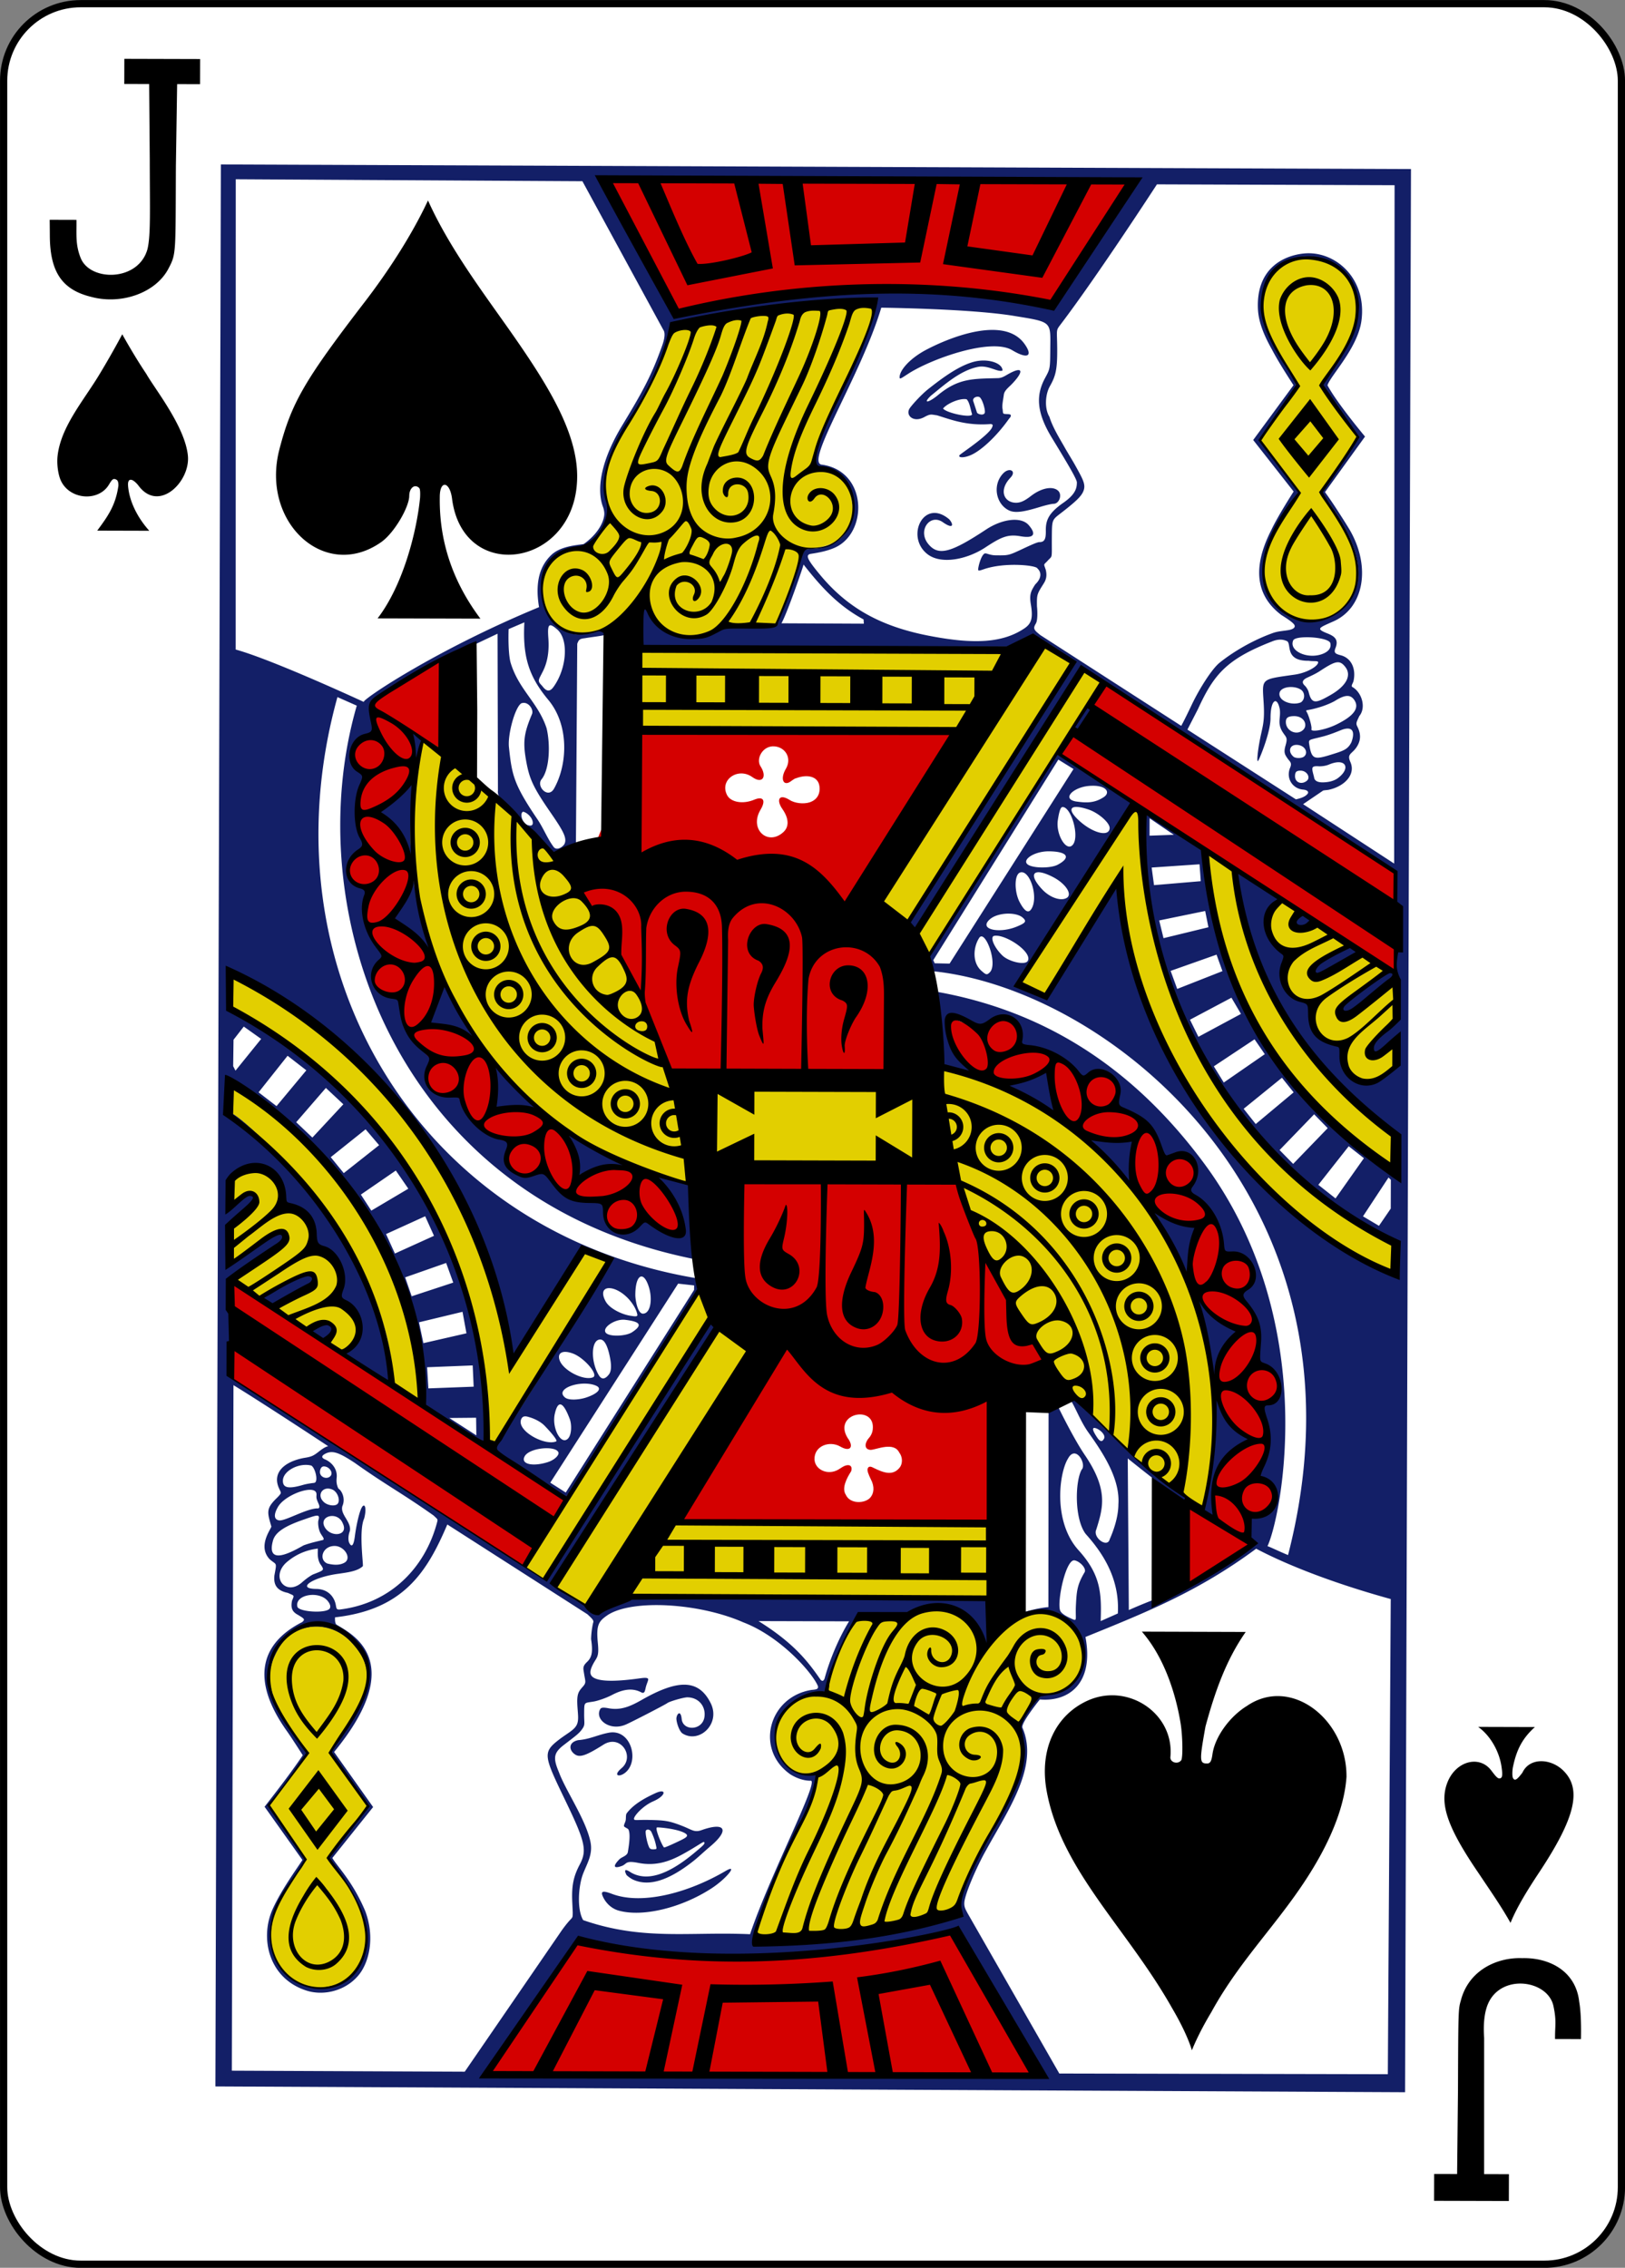
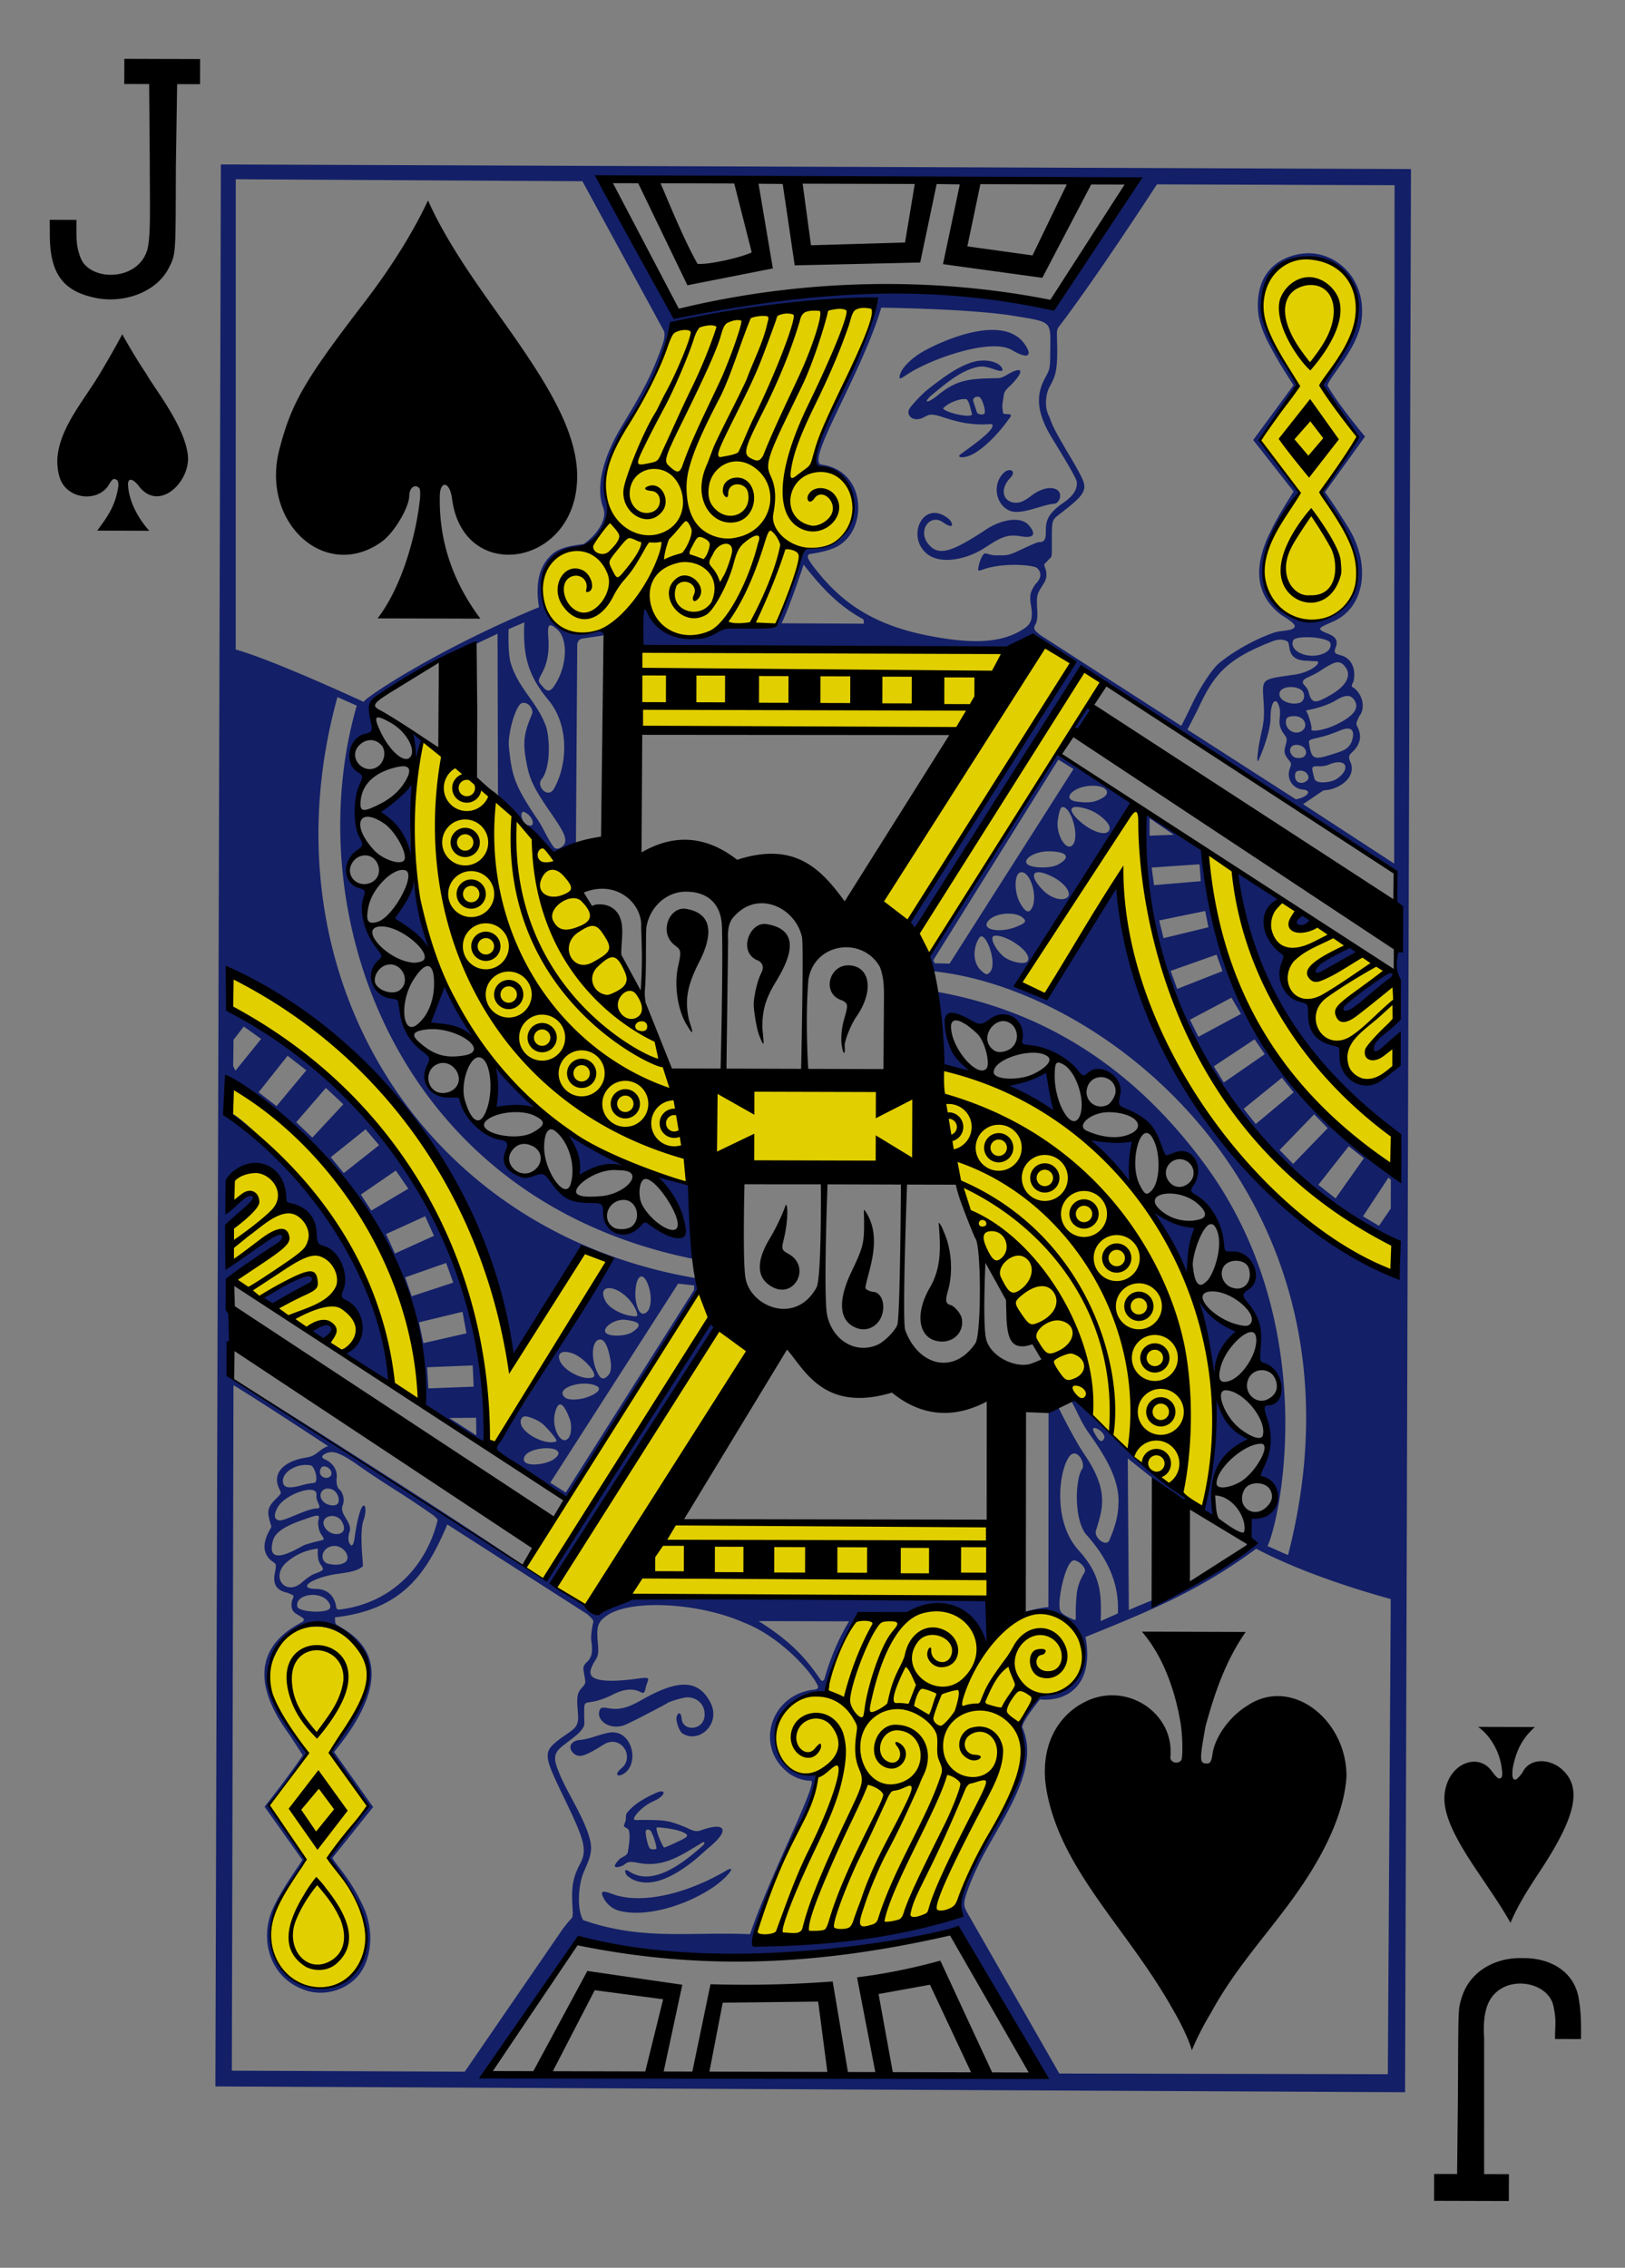
<svg xmlns="http://www.w3.org/2000/svg" width="224.224" height="312.806">
  <rect width="100%" height="100%" fill="#808080" stroke="none" />
  <g transform="matrix(1 0 0 1 -549.175 -1753.844)">
-     <rect y="1754.351" x="549.677" height="311.811" width="223.228" rx="10.63" fill="#fff" stroke="#000" stroke-width=".997" />
    <g transform="matrix(.156 .003 -.003 .156 828.417 1874.143)">
      <path d="M-1606.082-594.84l27.827 1698.866 1051.988-15.104-27.47-1699.934zm334.275 4.414l476.65-6.127s-53.438 71.546-64.198 103.888c-8.587 11.4-12.594 9.425-27.11 6.73-38.91-9.49-104.19-8.22-136.624-8.275-61.263-1.72-115.935 18.166-177.187 22.275-21.766-35.067-53.215-79.018-71.53-118.5zm-320.874 8.397l306.536-4.16 74.032 129.95c2.665 3.604.306 11.17-1.183 15.428-8.456 25.118-16.057 39.72-33.508 69.782-16.53 28.472-22.2 54.39-15.88 71.647.94 2.117 1.776 5.34 1.51 8.07-.85 8.67-7.952 18.808-17.732 25.828-6.704 1.2-20.658 2.28-28.613 10.412-6.818 6.968-12.33 17.092-11.135 35.408.525 6.55 1.427 10.697 1.427 10.697-90.767 39.537-155.533 85.167-153.337 86.764-.866-.382-80.95-35.644-114.183-44.15zm814.583-11.15l210.13-3.285 11.16 599.585-81.51-50.94 17.454-12.353c1.23-.394 3.567-.47 5.08-.834 13.994-3.364 23.614-14.032 18.56-24.84-3.43-7.338 1.095-6.962 5.066-13.054 4.47-6.858 3.418-12.883.412-18.54-1.492-2.808-.715-3.942 1.63-9.216 6.3-8.086 1.428-21.507-6.957-25.732-.89-1.27.856-3.285 1.228-5.146 2.166-10.85-2.296-20.272-11.686-22.53-4.834-1.162-6.45-1.972-4.823-6.296 2.887-7.675-1.13-10.444-7.432-12.816-10.602-3.992-7.632-4.708 5.29-10.776 26.45-12.422 32.137-48.147 13.27-80.168-2.4-4.07-8.785-13.612-13.114-20.005-5.058-7.47-9.95-13.9-9.95-13.9l34.464-49.764s-25.042-28.687-34.055-44.63c1.93-7.975 26.106-33.318 28.896-57.58 4.374-38.04-24.85-61.856-52.068-58.554-18.88 2.29-41.948 14.772-39.62 49.88.724 10.906 5.17 22.107 13.122 35.632 5.567 10.124 12.74 20.82 19.6 31.086l-34.693 49.11 36.62 44.838-1.217 1.99c-3.476 5.736-13.573 22.62-17.903 32.488-12.797 26.375-17.007 55.17 10.5 74.962 4.8 2.84 8.503 5.26 10.56 7.233 2.71 2.6 1.08 4.637-3.187 5.7-5.028 1.148-10.17 1.16-15.447 3.35-16.93 6.496-33.833 16.805-45.813 26.823-6.724 5.623-17.42 23.247-23.883 37.525-7.024 15.517-9 18.964-9 18.964l-126.084-77.802s-3.2-2.45-4.088-3.402c-2.366-2.564-1.556-4.088.01-7 1.326-2.467 1.257-9.657.563-15.105-.343-10.465-.266-10.507 5.604-20.22 2.068-3.423 2.893-6.822 1.583-12.028-2.052-5.84-2.208-3.965 1.46-8.056 1.427-1.817 3.17-2.733 3.423-4.682.34-2.61.024-7.146-.07-15.626-.19-16.994-.396-15.6 9.024-23.215 11.7-9.47 16.046-13.916 17.86-18.14 2.6-6.057-.174-10.55-7.028-22.45-3.132-5.436-7.964-12.764-10.31-16.863-4.382-7.366-10.696-17.057-13.78-26.37-4.556-7.115-4.086-19.585-.102-26.97 5.002-9.27 6.344-14.847 5.855-33.414-.454-17.21-1.675-15.586 2.615-21.42 32.062-43.928 82.782-125.448 82.782-125.448zm134.593 61.253a43.83 43.83 0 0 1 2.126.027c10.328.32 20.636 3.468 30.305 12.532 13.16 12.767 12.59 31.484 8.657 51.02-1.867 5.686-3.232 11.46-7.12 17.433-2.163 3.324-3.924 6.404-3.92 6.816s-3.1 5.597-6.904 11.553c-3.717 5.82-7.96 13.915-7.96 13.915s6.278 10.836 17.31 24.342c8.356 11.984 13.816 22.457 14.425 21.827 0 0-1.98 5.274-4.757 9.05-8.387 11.403-23.792 35.16-24.382 37.627-.142.594-1.76 1.223-1.72 1.8.15 2.18 3.326 4.714 8.154 11.117 29.143 38.652 33.717 71.614 12.637 91.366-10.49 9.828-20.95 13.028-32.244 12.003-20.694-1.878-40.052-19.19-38.248-44.937.81-11.827.14-15.338 6.862-29.18 3.01-7.78 9.898-21.143 14.5-27.9 4.05-4.862 8.338-11.764 8.338-11.764s-10.395-15.446-29.398-37.082c-3.426-3.957-5.593-9.346-5.593-9.346l31.15-47.834s-3.86-9.117-10.24-18.302c-13.084-18.834-21.654-38.947-21.765-50.344-.277-28.403 18.02-45.347 39.773-45.748zm90.7 674.5c-18.692 10.343-36.482 44.894-1 20.418l1.224 19.678c-18.223 26.794-55.034 7.98-46.206-19.597-25.142 3.68-29.492-21.83-28.414-34.016-33.256-6.672-22.39-41.954-22.39-41.954-19.41-15.688-23.045-32.397-7.828-50.324-15.842-9.493-20.364-15.666-37.714-22.464 15.154 117.293 79.587 177.276 147.236 230.567 0 0 2.104 37.818-5.645 30.973-96.5-69.64-159.108-150.065-171.827-281.616-.774 2.082-45.757-33.6-53.066-31.555-11.857 213.56 160.277 350.962 231.355 377.432 0 0 1.492 29.703.28 29.828-107.802-44.92-229.075-179.975-254.696-342.62l-61.53 98.843-23.82-9.733 99.452-162.572-69.768-42.134-109.477 179.99s-2.74 14.902 5.396 14.538c158.087 14.276 395.91 199.993 322.376 509.868-6.865-2.585-17.8-7.687-18.344-7.448 11.893-26.795 43.456-199.633-62.36-337.078C-768.06 208.627-842.733 142-961.085 123.91c10.086 19.964 6.586 65.68 6.586 65.68l27.588 5.107c-9.44-9.655-17.333-17.607-21.187-28.185-5.424-16.49 1.96-26.43 20.474-16.872 7.354 3.968 9.186 3.78 16.194-1.612 14.595-11.227 31.643-.197 28.053 18.133-.53 2.708.212 4.397 7.238 4.912 15.92 1.318 32.064 8.93 42.636 21.11 5.19 6.43 6.324 5.444 10.775 1.447 10.93-9.814 29.527 3.228 26.492 18.2-1.735 8.553-.67 10.576 3.295 12.166 21.825 8.753 27.243 14.413 34.305 33.28 2.587 6.912 4.654 9.164 5.927 8.747.89-.292 4.434-1.543 7.55-2.78 16.08-6.395 25.877 13.015 14.66 28.543-2.298 3.182-.508 6.17 3.7 8.377 13.59 7.125 23.035 24.526 24.93 42.906.722 6.992 1.458 6.99 8.454 6.58 17.905-1.047 26.835 23.004 12.408 32.143-5.025 3.183-4.014 7.17.007 11.783 10.65 12.22 13.24 21.13 12.553 35.266-.915 18.82.278 18.433 6.3 20.617 17.52 6.344 14.733 34.217-2.34 34.407 12.77 28.442-2.844 63.64-2.305 64.276 33.1 17.916 3.812 38.016-5.775 34.726 0 0-4.648 12.95.978 19.486-28.146 38.55-65.717 45.492-107.127 65.092l-3.528-134.023c17.585 13.683 35 26.434 52.404 39.14 0 0 4.336-1.38.308-4.98-7.763-6.94-27.202-19.062-32.665-23.925-11.76-8.62-54.99-48.61-62.72-58.128-3.497-6.368-8.554-2.566-8.412-2.182 5.236 8.708 9.198 18.896 15.94 27.923 14.562 19.495 28.74 41.195 27.66 62.91.166 12.146-4.453 24.76-7.053 30.902-1.863 8.362-15.302-1.168-12.075-8.24 5.585-19.324 10.214-35.156-11.4-65.696-10.54-14.892-24.323-42-24.323-42l-8.496 2.203 3.203 174.877c-7.15.412-25.215 5.415-21.475 5.48 56.355-12.23 74.992 68.385 20.44 71.922-10.364.54-20.79 18.57-21.723 28.27.857 23.482 4.708 48.204-12.11 71.053-4.42 6.006-6.346 15.455-10.404 22.925-20.374 37.5-29.39 58.964-27.1 68.52.59 2.458 1.157 5.7 1.157 5.7-66.57 17.8-116.628 22.922-183.946 25.606-.676-1.043 21.51-66.87 37.935-100.703 12.14-25.006 18.33-42.064 14.723-47.125-53.358 3.56-44.412-74.907 6.732-72.997 0 0 12.072-45.32 26.07-65.91 13.458-7.786 40.964 2.06 56.12-8.335 35.92-11.668 60.264 30.633 60.264 30.633l9.046-40.78-319.294 3.746s-32.694 12.867-49.623 6.196c-10.82-4.263-23.362-16.652-23.372-16.647l136.213-226.532c1.42-2.322-3.297-7.183-3.307-7.228-.778-6.407-138.486 216.26-137.754 225.963 0 0-3.67 5.404-10.55.8-80.858-53.843-273.866-169.28-273.866-169.28l-1.702-87.86c65.76-42.975 59.454-59.986-1.283-13.324-.846.74-1.858-32.974-1.858-32.974 46.183-42.657 7.418-28.898-1.597-14.232.05-10.445-2.608-24.583 3.976-30.938 20.17-19.22 44.598-2.285 46.272 25.61 26.808 4.797 23.882 28.33 30.925 37.655 27.496 14.93 13.537 38.504 20.427 46.325 28.995 17.622 9.46 47.04 3.375 46.482 3.658 2.374 39.715 25.69 42.76 24.766-5.166-125.288-145.16-242.667-148.894-236.322l2.5-27.076s174.312 107.48 175.726 284.54l55.533 31.774c-7.888-181.56-91.03-302.815-231.005-378.516l-3.503-34.166c117.317 52.264 227.097 160.148 255.207 339.485l62.806-101.114 22.897 10.623-100.75 167.772 65.328 41.436c49.04-66.83 89.51-148.457 114.357-187.384-.73-3.51-2.204-8.527-2.204-8.527-247.106-36.577-389.734-265.21-327.557-507.594l17.247 7.247c-48.432 179.554 39.618 435.392 308.502 483.562-.847-18.994-4.96-65.677-4.96-65.677s-35.392-10.006-30.14-5.847c8.748 7.23 28.656 38.7 20.65 50.134-5.875.922-15.786-2.213-26.7-9.935-4.117-2.913-4.22-2.276-8.707 2.675-12.444 13.734-30.98 6.3-31.457-12.294-.202-7.85-.522-9.506-11.657-9.402-16.887.158-24.517-2.614-34.863-15.99-7.338-9.487-6.68-9.54-15.078-6.502-16.06 7.97-29.244-7.993-24.388-21.412 2.4-6.29-.297-8.245-7.687-9.343-14.374-2.135-30.884-19.857-34.106-34.504-.66-2.993-2.172-3.726-10.618-3.294-16.568.848-25.91-9.054-19.606-23.242 3.4-7.673 4.353-10.762-2.355-15.807-8.226-6.185-12.882-10.5-16.614-18.103-2.96-6.03-3.448-9.91-5.628-22.816-.758-4.49-2.266-5.196-8.16-5.866-17.18-1.952-24.23-19.38-11.826-30.965 3.786-3.536 3.774-3.452-2.18-10.903-11.455-14.334-15.97-33.216-11.29-45.913 1.267-3.438-.095-7.597-4.1-8.527-15.697-3.634-16.25-20.965-1.45-30.95 4.298-2.9 4.488-4.776 1.11-10.426-5.92-9.897-6.065-36.07-.71-48.682 3.46-8.155 3.435-8.342-2.195-11.81-12.005-7.393-8.954-28.324 5.035-31.994 6.794-1.783 7.23-2.68 5.258-10.932-3.518-14.71-4.145-18.537 4.47-24.515 23.702-15.957 84.583-46.717 84.583-46.717l20.12-10 3.008 138.5c-.686 6.32 5.043 10.044 11.743 16.496 13.848 13.17 21.582 29.245 39.95 40.19 0 0 11.23-6.49 18.163-11.114l-2.23-176.52c1.37-4.03 2.366-4.488 7-5.117 3.86-.8 13.558-2.054 16.796-3.06 7.79-2.42 8.972-5.6-1.29-4.386-3.092.366-7.718 1.762-12.89 2.9-31.975 10.173-56.57-39.475-32.518-65.097 4.627-4.285 22.053-11.895 30.016-12.53 2.304-.02 9.02-8.576 13.574-16.445 4.577-7.9 6.434-13.763 3.613-21.563-5.94-16.42-.954-41.865 15.537-69.83 17.92-26.432 31.613-55.826 38.535-86.992 64.902-8.916 119.8-25.998 178.638-23.393 2.624 19.83-62 138.056-47.99 144.688 52.576 11.676 35.725 74.072-4.112 72.672-5.963.066-6.54.604-10.116 13.857-6.908 19.376-11.33 34.146-18.796 52.193.05 4.608-3.182 4.21-24.962 4.413-19.954-2.618-33.51 8.457-47.977 9.325-18.446 1.147-34.343-7.442-40.994-22.013-2.964-6.493-5.546-2.148-5.374 13.372.137 12.348-.24 19.57-.24 19.57l163.265-2.323c175.774-2.6 158.31.382 172.13-6.814 8.075-4.205 13.368-8.704 27.602.263 22.804 14.365 22.03 12.366 15.615 21.964-43.096 66.244-138.136 225.5-138.136 225.5l6.953 6.573 139.76-231.216c2-2.405 11.446.436 11.446.436l271.918 170.53c-1.83 26.478 1.79 85.697 1.79 85.697-74.955 41.404-51.513 61.482-.255 11.988zm-466.937-622.057s78.048-.657 117.286 4.97c34.36 4.927 32.58 3.947 32.856 28.836.196 17.676.164 17.274-4.23 25.823-8.1 15.76-6.422 31.136 7.15 52.483 13.175 20.722 22.82 36.024 22.866 39.002.066 4.62-.62 10.276-11.607 18.226-12.963 9.38-15.36 15.825-15.024 25.127.27 7.53-1.114 10.013-5.616 10.063-1.804.02-8.132 3.09-14.927 6.435-11.954 5.883-11.975 5.883-23.217 5.978-5.637.048-8.403-2.036-9.962-1.398-3.003 1.462-5.585 11.64-5.447 14.592.337 1.04 1.94.385 5.237-.805 18.536-6.688 46.313-4.28 47.138-1.498 3.815 3.343 3.91 8.604-1.673 14.155-3.584 5.84-5.204 8.856-3.52 17.78 2.29 12.122.8 16.972-5.337 21.28-18.745 13.133-44.028 15.167-84.628 8.056-42.787-7.494-72.225-23.278-96.966-52-11.053-12.83-13.804-17.344-8.46-18.33 6.595-1.132 13.892-2.622 20.628-5.654 29.76-13.397 28.324-68.28-12.15-73.34-16.483-.312 32.72-78.817 49.603-139.776zm39.128 37.18c-14.363 8.356-21.772 18.383-21.712 23.76.024 2.203.51 1.795 7.36-2.872 19.878-13.546 72.498-33.505 91.573-22.798 13.758 7.953 19 5.2 10.93-5.668-18.94-25.505-68.52-3.543-88.15 7.578zm51.91 7.79c-2.14.053-4.373.336-6.58.828-13.923 3.35-29.107 15.12-41.678 25.473-6.2 5.107-14.925 15.157-16.27 17.77-3.047 5.916 4 12.265 13.366 6.936 5.447-3.1 5.946-2.428 11.253-1.78 12.26 3.476 26.264 8.938 47.743 6.774 2.01.426 1.87.9 1.203 2.793-1.22 3.463-8.73 10.16-18.554 17.684-5.066 3.88-9.5 7.063-9.844 7.632-1.54 2.557 5.314 2.64 12.754-1.742 10.556-6.22 22.61-19.79 29.935-30.655.698-1.035 1.675-1.893 1.982-3.002.692-2.498-3.778-1.397-6.2-2.023-1.04-.27-.87-2.88-1.16-4.075-.764-3.138.382-8.37.88-12.86.404-3.63 4.244-6.57 6.754-9.27 11.043-11.873 10.076-17.155-4.882-7.92-2.52 1.555-4.515 2.5-6.987 2.74-22.285 1.07-35.188.42-53.518 16.387-8.157 6.797-13.113 7.53-5.87.316 11.068-9.272 24.92-22.434 40.418-26.11 9.35-2.493 18.404 4.55 22.484 2.63-.057-5.14-7.96-8.76-17.237-8.53zm-2.7 32.356c2.582 1.64 5.234 10.322 5.047 13.268-.218 3.422-6.122 2.103-6.962.5l-3.347-9.634c-1.443-3.247 2.75-5.172 5.262-4.124zm-11.327 2.162c2.774 2.648 3.498 8.473 5.126 13.26-.93 3.488-22.957-.84-25.775-4.677 3.22-4.332 14.447-9.64 20.648-8.584zm39.53 61.918c-1.653-.082-3.823.757-5.767 2.814-9.713 10.28-6.245 27.464 5.73 32.847 5.84 2.625 14.573.48 27.41-3.703 6.118-1.993 10.554-2.93 11.703-2.944 5.044-.056 7.66-7.92 4.06-11.444-4.157-4.074-13.84-3.304-24.14 4.93-5.21 4.165-8.948 6.203-13.21 6.22-10.435.04-15.686-10.617-5.21-22.073 3.488-3.814 2.177-6.51-.58-6.648zm-71.9 75.37c12.47 9.726 35.75 4.135 51.286-6.52 13.883-9.52 19.66-12.36 30.954-10.607 13.842 2.15 13.24-3.27 7.148-9.994-6.906-7.625-23.608-4.96-37.46 4.557-30.715 21.1-41.89 24.73-51.086 13.74-9.88-11.805 1.392-27.352 12.928-19.16 9.455 6.2 9.237 1.425 5.302-2.875-22.84-18.61-38.532 15.68-19.07 30.86zm-109 11.57c16 19.614 31.276 35.78 54.01 47.52l.312 3.745-72.868 1.048c4.94-8.972 18.702-51.725 18.544-52.314zm-245.86 55.852c-1.048 29.98 4.616 47.486 22.504 68.137 19.013 21.95 18.2 56.67 6.562 78.303-5.15 9.574-16.14-1.912-11.152-8.06 7.086-9.223 7.153-31.453 3.502-45.283-8.058-22.827-25.66-33.782-33.118-57.93-2.546-10.315-2.103-28.938-2.103-28.938zm22.85 2.154c1.272-.222 3.325 1.063 6.373 3.614 10.455 8.75 9.12 34.313-2.41 50.89-3.532 5.03-6.55 3.66-10.08-.896-4.74-4.53-3.132-5.016.657-13.17 3.952-8.502 5.106-18.02 4.082-29.103-.69-7.462-.484-11.012 1.375-11.337zm668.522-2.297c9.092-.287 20.493 1.455 21.58 4.738 1.05 3.998-1.054 7.25-6.094 9.477-13.217 5.84-30.94-1.732-26.66-11.405 1.08-1.734 5.718-2.638 11.174-2.8zm-23.023 2.568c2.614-.102 4.653.508 6.27 1.21 4.4 2.176-2.2 17.65 19.502 16.993 5.202.678 9.016-.578 8.343 1.77-1.02 3.558-10.245 9.02-20.326 10.68-30.173 4.972-28.88 3.442-27.157 24.796 1.125 13.94.295 18.66-1.458 27.153-3.04 14.726-4.105 28.924-1.975 24.223 2.847-6.283 10.055-26.098 9.823-37.292-.342-16.51 5.5-19.875 8.057-7.947 1.14 7.905-2.33 12.432 3.12 20.42 3.09 4.488 4.466 4.39 2.565 11.46-1.678 6.238-.4 8.043 1.8 11.16 2.236 3.138 4.445 3.83 2.67 8.3-3.83 9.64 2.575 18.6 11.663 19.216 4.2.285 5.39 2.093 4.156 3.713-2.174 2.798-6.572 4.183-10.23 5.045l-97.095-59.8 8.95-18.275c13.303-30.493 24.022-44.462 64.126-60.974 2.77-1.246 5.157-1.758 7.19-1.838zm51.384 19.03c2.648-.143 4.633 1.212 6.912 4.043 6.022 7.484 1.032 17.045-13.33 25.443-12.277 7.255-15.87 8.155-18.738-2.878-.654-1.99-2.343-4.417-3.433-5.382-2.913-2.578-2.296-4.775 1.326-6.773 1.733-.956 7.267-3.33 11.678-6.35 7.663-5.246 12.183-7.918 15.587-8.102zm-40.537 22.673c3.034-.002 6.176.68 8.505 2.14 3.884 2.436 4.024 8.714.186 11.28-7.663 3.275-19.917-.74-19.007-7.843.463-3.612 5.26-5.573 10.316-5.577zm49.56 6.932c2.735-.118 4.812 1.128 6.563 3.736 4.64 6.914-.558 14.016-15.674 21.73-9.947 5.076-22.726 7.42-21.928 4.52.642-2.335-3.13-13.744-4.758-15.55-.645-1.932.182-.196 12.773-4.4 4.56-1.522 10.06-4 12.596-5.646 4.306-2.8 7.694-4.274 10.43-4.392zm-720.508 30.035c-6.77 17.06-7.762 24.563-4.114 42.324 3.037 14.784 6.396 22.17 21.977 43.83 11.86 16.487 15.673 22.914 12.968 28.227-1.92 2.87-6.3 5.59-9.095 2.91-5.78-7.305-9.327-16.238-14.982-24.39-21.785-30.846-23.392-38.76-26.52-63.352-1.43-11.237 4.647-35.312 10.12-38.985 6.156-2.53 11.494 5.51 9.645 9.436zm491.304-15.933c-.5.072-1.03.363-1.548.9-2.84 2.944-10.9 16.55-10.57 18.583.703 4.458 4.31 1.477 13.666-12.76 2.247-3.42.622-7.036-1.55-6.725zm183.195 4.63c8.516.116 11.66 7.7 7.914 11.746-5.464 5.902-15.537 1.68-15.67-6.46-.057-3.45 1.52-5.257 7.758-5.285zm47.392 10.093c4.883.128 5.6 4.968 3.137 12.044-3.13 6.583-7.015 7.752-18.655 11.59-13.94 4.598-16.237 4-18.555-8.85-.89-4.937-.475-3.844 12.378-7.487 5.516-1.563 11.945-4.296 15.375-5.786 2.59-1.1 4.692-1.554 6.32-1.51zm-827.39 19.45l3.872 25.97 5.272-19.584zm782.106-4.17c6.895-.086 10.694 6.024 7.257 9.788-1.916 2.097-6.88 2.223-9.296 1.06-5.54-3.91-4.664-10.764 2.04-10.848zM-855.49-83.05l13.573 8.058-106.293 174.124-13.16-.064-1.295-2.73zm247.68-2.437c8.056-.247 8.877 7.34-.76 14.483-3.957 2.63-8.434 3.33-11.912 3.54-4.848.295-8.14-.913-8.572-4.265-2.242-8.192-3.477-10.216 4.025-9.85 1.496.073 5.57-.23 8.817-1.677 3.323-1.48 6.146-2.164 8.402-2.233zm-33.246 8.082c5.57-.062 9.214 5.92 5.524 8.94-4.56 3.73-10.35 1.57-10.41-3.954-.04-3.53.898-4.943 4.887-4.988zm-785.13 25.165l-29.258 26.792c11.1 12.698 20.443 25.408 30.1 38.757zm600.446-8.236c12.878-.73 17.205 5.434 11.162 9.723-8.212 5.687-15.33 5.54-24.774 4.4-12.504-2.11-2.746-12.257 10.897-13.9a43.35 43.35 0 0 1 2.715-.232zm-13.376 18.974c2.6-.113 6.45.555 11.443 2.155 8.478 2.717 19.123 11.38 18.71 16.287-.67 7.944-15.664 4.097-27.87-7.072-7.647-6.996-8.005-11.122-2.282-11.37zm-11.403.313c7.32.57 15.02 25.182 9.482 32.88-5.43 7.545-15.48-8.333-13.91-20.96.62-4.998 1.768-11.603 3.71-11.875.235-.033.482-.062.718-.043zm-477.157 13.324c4.133.916 9.5 6.522 8.43 10.862-.8 1.75-2.54 1.274-4.424.854-3.408-1.375-6.098-6.046-5.51-9.973.3-1.064.743-1.67 1.503-1.744zm553.87-4.903L-752.1-18.56l-21.452 1.198zm-88.47 30.935c16.47-.183 20.04 5.087 7.852 11.778-5.067 2.78-17.505 3.494-23.98 1.365-10.278-3.378 1.83-12.985 16.13-13.143zm133.415 8.9l1.372 14.917-41.278 4.308-2.382-15.525zm-142.795 9.798c2.86-.228 7.447 1.02 13.474 3.997 11.343 5.6 17.904 15.2 12.15 18.364-5.214 2.866-14.64-.276-21.37-7.117-8.91-9.055-9.713-14.81-4.252-15.244zm-14.06.264c7.518.326 14.357 20.802 9.577 31.065-2.615 5.615-6.066 4.454-11.14-4.63-4.907-8.782-5.424-24.423.035-26.223.504-.166 1.027-.235 1.528-.213zm-537.57 14.697l-17.47 36.638 33.213 28.04zm700.2 16.432l3.143 14.325L-759.462 73l-4.133-15.6zm-173.242 5.676c4.842.006 9.407 1.08 12.057 3.332 3.673 3.124 2.906 4.566-5.584 8.187-15.12 6.45-33.932 3.008-23.203-6.43 3.79-3.333 10.506-5.097 16.73-5.1zm257.765-5.102c-14.986 10.4-.3 15.756 10.405 7.898-.854-2.603-7.225-7.91-10.405-7.898zm-268.566 24.815c10.845.176 32.36 14.694 27.928 21.885-2.406 3.94-16.68.847-22.42-4.474-7.543-6.993-11.627-16.443-7.536-17.253.617-.122 1.306-.17 2.03-.16zm-13.674.914c5.577-1.135 14.95 24.8 8.304 31.586-2.485 2.54-3.19 2.404-7.49-1.283-8.593-7.364-7.367-21.214-2.417-29.027.474-.747 1.027-1.16 1.604-1.277zm333.322 8.235c-1.523-2.736-3.383-3.985-5.435-5.47-52.353 21.116-38.527 40.18 5.435 5.47zm-124.813 3.852l5.5 14.474-39.7 16.502-6.138-15.838zm-683.107 38.856l-12.94 35.844c14.71-.157 28.09 6.57 41.62 12.533zm697.015-1.05l8.704 14.17-37.252 20.962-7.748-14.968zm-872.795 42.303l15.584 10.62-22.157 28.495-2.128-3.934-.136-23.345zm893.93-5.93l9.31 12.973-35.767 25.75-9.1-14.133zm-854.698 31.003l16.834 12.536-25.753 32.15-16.105-11.892zm183.042 4.82l-.15 38.164 39.144.853zm452.437 9.722l44.888 24.87-7.343-38.97c-11.58 2.455-26.358 10.27-37.545 14.1zm244.088-12.045l10.587 12.733-32.97 28.642-10.94-13.26zm-845.166 25.282l15.736 14.148-26.82 29.947-14.565-13.292zm874.258 6.492l12.23 12.018-29.94 32.187-12.23-12.018zm-838.44 29.4l12.23 13.8-30.774 25.293-11.793-13.87zm179.748.31l9.366 37.225c-.68-2.707 38.638-11.787 43.825-9.038zm459.412-4.432l37.886 38.704 3.56-37.944zm230.398 2.377l13.64 10.307-24.408 36.033-15.446-11.715zm-842.117 37.67l11.357 15.846-32.36 20.006-9.514-14zm877.85-10.726l2.096 2.028.39 25.434-10.122 15.42-14.292-8.11zm-210.202 32.05l33.933 59.347 8.55-44.818c-12.184.02-31.596-7.463-42.484-14.53zm-640.92 18.584l8.128 17.15-34.266 16.318-8.158-17.055zm19.335 40.936l6.598 17.237-36.512 12.793-6.088-16.62zm-163.617 34.118l11.568 7.824c59.044-32.29 40.328-41.232-11.568-7.824zm336.315-25.47c2.246-.27 4.892 2.797 7.098 9.634 3.334 10.335 1.87 23.24-5.18 23.182-4.755-.497-6.722-12.644-6.8-16.17-.227-10.42 1.994-16.297 4.882-16.645zm32.755 5.678l14.21 1.297.003 4-110.02 181.25-13.83-8.46zm-60.767 5.16c4.503-.034 11.146 2.96 17.1 9.063 3.478 3.647 7.225 8.844 8.205 14.2-.07 1.776-3.1 1.154-6.05.788-7.52-.936-18.644-5.948-22.27-12.3-4.454-7.792-2.08-11.732 3.025-11.77zm519.528-2.198l16.28 73.216c4.36-18.466 14.043-29.23 21.1-43.792-19.347-8.524-27.403-18.873-37.38-29.424zm-648.91 25.6l3.845 18.94-37.912 9.44-4.242-18.37zm142.058 4.247c.54-.02 1.076-.018 1.595.036 13.943 1.327 15.965 4.39 6.71 10.828-5.608 3.903-20.955 4.692-23.555.67-2.77-4.287 7.163-11.322 15.25-11.535zm-275.965 15.72l11.925 6.7c19.992-14.957-2.153-17.52-11.925-6.7zm256.227 2.172c4.255-.018 6.94 7.534 8.553 14.486 1.56 6.73 2.162 12.82-.388 16.26-3.12 4.208-6.23 4.995-8.83.927-7.622-11.925-7.708-31.636.664-31.672zm-31.188 11.548c1.985-.103 4.496.356 7.43 1.41 9.937 3.563 23.278 18.467 17.78 20.646-8.115 3.218-26.11-5.447-29.618-14.45-1.767-4.537.04-7.38 4.406-7.605zm-81.225 13.532l1.217 18.764-40 2.286-1.496-18.665zm98.3 14.2c3.94-.178 7.89.277 11.1 1.598 5.77 2.382 1.672 6.937-8.11 10.5-6.457 2.36-15.705 3.092-18.993.564-7.692-5.862 4.19-12.14 16.012-12.673zm-309.484 7.303c27.69 16.197 84.814 52.356 84.814 52.356-2.674.574-5.495 2.723-8.11 4.822-2.015 1.714-4.204 3.31-6.12 4.133-3.017 1.294-5.8 1.512-8.34 2.107-17.607 4.134-26.097 14.277-20.375 26.622 2.248 4.85 2.798 4.054-.895 8.235-10.372 10.23-9.035 13.217-5.07 26.025.08 1.82-12.26 17.493-.928 28.957 6.25 5.268 6.488 1.902 4.453 14.147-.66 7.354 1.444 13.345 12.16 15.27 5.984 2.626 5.884 1.68 3.862 6.75-1.32 7.25.79 10.204 5.9 12.748 4.648 2.802 6.53 3.553 3.32 6.133-35.277 18.804-45.696 50.68-11.37 96.826 4.046 5.44 14.258 20.812 14.258 20.812-11.034 16.977-21.603 30.983-32.89 46.168l34.355 46.4c-5.302 8.614-17.727 26.155-25.258 43.383-11.313 25.88-2.968 61.755 30.975 71.967 14.553 4.378 33.6.317 45.427-13.877 9.587-11.515 14.542-34.16 5.232-57.5-11.717-26.132-25.46-38.816-29.962-46.23l35.205-45.725-35.454-48.002c66.056-83.642 10.6-105.806-.08-112.7-1.66-1.07-1.355-6.353-1.355-6.353 60.44-7.94 80.57-41.558 97.688-83.97l125.383 76.97c3.546 3.183 5.87 5.15 5.365 6.944-.412 1.466-1.703 8.186-1.658 15.06 1.866 10.92 1.144 15.885-3.2 20.15-4.087 4.013-3.227 5.79-2.49 10.043 1.28 7.385 2.414 8.107-.835 11.9-4.003 4.663-5.334 6.838-4.39 17.98.56 6.617 1.485 11.567-.18 15.505-2.17 5.126-8.3 7.805-16.297 14.302-13.994 11.37-12.025 14.742 8.22 54.84 17.252 34.17 19.288 42.016 13.087 54.354-5.16 10.265-7.035 18.165-6.145 32.856l.63 9.772c.04 4.757.094 4.212-2.6 7.23-2.097 2.352-5.57 6.992-7.706 10.316l-82.474 125.16-205.946 3.06zm289.073 11.475c2.4-.213 5.394 4.058 8.837 12.73 1.988 5.008 1.932 13.76-1.09 17.177-6.02 6.802-14.72-8.76-12.26-21.238 1.112-5.635 2.64-8.504 4.514-8.67zm579.028-19c.56 31.817.558 73.123-9.894 103.748l12.516 5.423c-4.524-31.188.022-56.93 28.47-70.927-13.192-8.64-23.407-23.436-31.092-38.244zm-609.723 30.144c.995-.042 2.15.186 3.416.57 4.67 1.2 10.372 3.82 13.872 7.272 5.99 5.907 12.19 13.022 10.666 13.732-9.67 4.435-34.598-8.216-31.53-18.482.676-2.174 1.917-3.02 3.574-3.09zm-43.284 2.06l.508 15.587-24.187-14.915zm546.705-1.534c3.88.275 9.957 5.25 9.084 8.79-1.604 3.842-3.656 3.52-6.392-.44-3.415-4.943-4.82-8.042-2.692-8.35zm-484.646 27.294c5.81-.253 10.845.947 11.442 3.968.03 2.865-4.322 6.646-9.737 8.412-13.538 4.416-23.787 1.88-20.177-4.855 2.26-4.456 11.003-7.2 18.472-7.525zm474.228 9.85c-5.582 10.407-5.748 43.395 4.625 56.683 16.058 17.155 30.995 39.59 29.814 69.798l-15.042 7.03c.427-24.833-.83-40.952-20.56-62.044-23.488-24.694-18.78-68.23-11.03-81.14 6.63-12.726 16.766 4.97 12.192 9.67zm-664.136-2.743c4.842-.366 10.815 2.4 21.657 9.3 27.747 18.96 42.74 26.206 70.253 44.97 4.038 3.66 3.833 3.128 3.194 6.073-9.74 39.962-39.4 72.032-84.057 78.556-5.165.755-2.548-2.53-5.77-8.718-3.317-6.37-9.29-9.068-15.87-9.02-18.48.135-2.853-10.49 19.65-13.827 7.436-1.27 16.4-2.428 21.075-7.005 1.038.47-4.43-31.057.458-42.263 2.422-10.046-.106-14.842-2.8-8.642-1.69 3.89-3.98 14.076-5.127 24.494-.97 8.797-2.798 10.03-4.936 5.8-.976-1.93-1.033-6.536.394-10.195 1.544-8.304-8.996-14.37-7.02-21.98 2.692-6.374-.328-13.304-3.883-15.563-1.982-4.07-1.805-7.04-1.6-9.912.477-6.72-4.096-13.095-11.2-15.786-3.145-1.525-2.24-3.248.98-4.923 1.504-.782 2.99-1.236 4.603-1.358zm-22.247 11.713c1.776-.06 3.543.104 5.228.507 3.67 2.15 6.797 14.677 2.752 15.238-1.5.207-6.148.85-9.75 1.974-12.205 3.807-18.03 3.42-17.906-3.642.125-7.2 10.086-13.754 19.676-14.077zm16.332 1.012c4.83-.054 8.818 5.537 5.83 8.592-3.09 3.16-9.165.99-9.215-3.504-.027-2.423 1.027-5.062 3.385-5.088zm3.605 19.537c1.383-.076 2.92.19 4.578.924 4.523 2 7.237 9.68 4.427 12.554-2.137 2.185-8.367 1.532-11.74-1.244-6.028-4.96-3.256-11.903 2.736-12.234zm-15.198 1.376c2.78.013 4.795.874 5.36 2.787.484 1.645-.256 3.182.53 5.523 1.236 3.684 3.63 6.485 1.6 8.006-9.417-.408-28.752 11.725-34.412 11.258-4.716-.553-5.32-4.88-1.354-11.98 4.583-8.205 19.937-15.632 28.277-15.594zm6.064 22.747c2.047-.164 2.41.964 1.628 3.974-.556 2.14.017 7.2 1.517 10.445 1.61 3.48 4.458 5.523 3.02 6.92-2.398.733-10.45 2.482-17.2 5.13-8.684 4.995-33.056 20-27.248-3.456 1.845-7.837 10.812-13.404 26.53-19.19 5.962-2.195 9.704-3.656 11.75-3.82zm12.91.068c3.8-.34 8.173 1.42 10.196 6.114 5.896 11.27-10.454 13.168-15.846 3.794-3.194-5.553.765-9.47 5.65-9.907zm3.562 26.414c8.51-.095 15.288 10.348 9.177 14.444-4.533 2.828-10.217 2.404-15.482 1.193-7.94-3.332-4.502-15.52 6.305-15.638zm814.767-13.247c32.657 16.414 76.947 31.312 119.84 42.213l5.504 420.03-290.49 4.988-82.22-137.44s-2.726-4.468-3.607-6.44c-1.676-3.753-1.148-6.842-.116-10.78 2.49-9.51 10.203-28.194 17.38-41.48 18.718-35.76 45.497-75.083 30.08-108.887-1.763-3.865 14.926-25.263 14.926-25.263 26.277 1.7 47.7-15.756 39.255-56.013 54.407-23.302 99.235-42.253 149.448-80.923zm-829.82 15.777c.742-.04-1.34 9.215 3.4 14.8 2.97 4.403 2.498 4.266-7.27 8.31-3.643 2.053-7.28 5.145-9.323 7.03-13.87 12.793-28.072-3.402-14.686-16.822 10.82-10.052 22.268-12.4 27.692-13.178.078-.09.136-.125.185-.128zm669.447-2.38c4.736.76 10.958 6.945 9.054 10.403-6.475 11.268-6.678 17.273-7.082 28.826-.45 12.897 1.784 14.76-3.167 12.616-3.227-1.444-9.255-3.915-10.65-7.17-3.22-7.502 4.063-45.927 11.846-44.676zm-673.362 43.483c5.228-.177 10.744 1.44 13.903 5.365 2.632 3.27 2.946 6.098.405 7.494-6.04 3.32-26.237 1.978-27.32-2.143-1.67-6.358 5.37-10.457 13.012-10.716zm305.656 3.137c24.64-.307 53.477 4.458 75.895 13.8 31.79 11.393 60.122 41.302 66.623 54.188 1.975 3.915-1.932 3.98-5.303 4.4-37.525 6.838-49.287 53.345-17.17 74.95 10.06 6.06 18.09 5.264 18.09 5.264 8.046-.82-34.41 84.032-50.997 136.736-54.04-1.32-94.708 7.675-147.804-9.62-5.833-9.33-4.825-30.17-.865-40.99 3.63-9.824 8.5-17.438 5.903-28.633-4.525-19.496-22.775-44.687-29.008-60.748-5.44-12.247-5.18-16.853 3.822-24.066 10.607-8.502 13.225-10.292 16.106-14.55 2.683-3.965 1.497-4.848 1.4-13.68-.12-10.715-.347-9.046 8.48-10.767 3.078-.6 10.323-3.05 15.84-6.075 11.442-6.275 19.495-6.2 26.337-2.53 2.962.746 2.63-2.306 3.8-6.376.5-1.774 1.71-4.683 1.596-5.558-.24-1.81-4.13-1.22-8.416-.548-17.185 2.696-30.748 3.452-37.77.968-6.09-2.154-6.173-6.23-2.747-13.05 3.055-6.08 5.283-6.02 3.787-18.565-1.878-15.752.26-19.1 7.535-24.41 9.076-6.61 25.704-9.9 44.87-10.15zm89.28 12.433l80.083-1.324c-7.65 12.81-16.07 32.508-20.72 51.13-.7 1.457-1.533 2.89-3.42 1.057-11.057-15.3-23.627-31.628-55.942-50.864zm-65.465 57.496c-9.566.43-21.463 5.23-36.366 14.103-10.128 6.03-18.42 9.807-29.3 7.985-6.224-1.04-7.006-.144-7.783 1.88-3.503 9.12 10.21 18.615 23.795 12.015 3.95-1.732 34.21-18.06 35.87-19.44 1.81-1.502 14.387-5.436 17.725-5.45 10.1-.042 16.458 7.793 15.376 16.967-1.446 12.258-18.776 13.158-20.1 2.3-1.01-8.36-4.442-4.582-4.696-.454.04 3.515 2.825 11.5 5.75 13.25 14.802 8.908 33.825-9.22 24.27-27.405-5.848-11.13-13.703-16.24-24.545-15.753zm-65.012 43.71c-9.905 2.056-16.305 6.03-27.005 7.097-8.807 2.098-8.035 9.125-2.447 12.698 4.3 2.743 9.612.955 24.915-9.132 15.03-9.907 28.385 9.992 16.403 20.494-7.542 6.61-2.262 8.228 2.91 4.234 13.29-10.26 5.083-39.514-14.778-35.392zm47.887 50.99c-1.166-.063-2.998.39-5.444 1.56-11.298 5.4-19.96 11.04-25.292 18.452-.908 1.605-.354 4.282-.77 6.39-.327 1.658-1.608 3.78-1.357 4.898.22.974 3.452 1.965 3.954 2.872 2.042 3.7.923 13.192-.106 20.067-.493 3.293-5.352 4.388-7.27 6.402-6.307 6.624-4.662 8.59 2.13 5.934 4.744-1.856 2.665-5.117 14.514-3.022 15.35 2.714 27.407-1.642 39.333-8.526 13.245-7.646 18.015-11.843 18.57-10.965.916 1.447.225 2.23-9.175 10.31-23.562 20.25-41.25 25.156-54.773 17.94-4.06-2.662-7.287-3.722-4.154 2.07.4.63 3.69 3.103 5.975 4.09 13.87 5.986 31.044.445 52.722-17.28 4.76-3.89 8.946-8.233 14.444-13 17.974-15.555 13.064-22.458-7.4-14.692-6.452 2.448-8.32-.047-17.15-3.31-11.86-4.384-15.736-4.75-29.302-4.766-11.81-.013-13.557 1.12-13.58-.87-.028-2.528 7.76-11.586 16.62-15.62 8.644-3.937 11.007-8.75 7.5-8.938zm22.338 37.292c2.236 2.186-.893 3.66-9.34 7.843-4.784 2.37-9.185 4.322-9.805 4.32-.734 1.385-9.065-16.59-6.884-17.514.932-.394 20.624.946 26.03 5.352zm-30.934-1.395c2.04 4.074 3.617 8.346 4.454 12.303.198 1.216 1.098 2.966-.826 2.983-1.51.244-4.002.413-4.923-.98-1.976-3-4.283-13.246-3.596-15.255 1.445-2.028 4.07-.667 4.89.95zm70.59 31.4c-.713.022-2.042.572-4.126 1.85-33.55 20.568-74.014 31.662-100.303 22.223-8.868-3.184-10.46-1.983-7.154 3.994 2.293 4.147 6.784 8.98 13.523 10.716 21.443 5.52 55.68-3.598 81.845-21.387 10.65-7.24 19.304-17.468 16.215-17.395zm200.296 50.322s61.92 122.438 73.657 128.05l-487.198 7.177 80.143-118.684c.833 6.512 198.55 30.345 333.397-16.543z" fill="#131f67" />
-       <path d="M-1336.735 1087.2l76.752-117.49c116.73 20.196 221.222 6.778 335.56-15.58l78.502 127.547zm609.793-443.205l-1.644-68.972 24.177 8.537c-8.87-31.947 11.635-65.82 30.787-67.47-62.04-45.215-11.956-95.498-13.027-96.538-67.595-33.483-34.844-87.147-39.57-91.833-82.008-19.823-51.194-85.172-57.257-78.378-47.3 15.08-74.14-24.325-75.477-56.705-40.75 23.996-104.855-7.988-85.553-45.437 0 0 21.96 9.983 25.776 7.832 33.18-24.974 31.13 10.117 38.237 17.615 24.99-4.043 40.093 14.886 46.488 24.097 36.95-.574 35.285-9.4 36.197 26.42 27.954 6.61 27.094 21.68 43.564 41.98 35.1-.194 29.383 11.325 21.76 30.88 25.63 19.722 27.94 35.454 32.413 53.7 27.763 9.548 32.783 13.537 15.155 37.1 24.958 36.113 13.587 57.453 17.32 59.385 30.73 21.41 15.684 29.592 2.56 38.225 5.088 29.04 8.847 33.257-1.37 63.076 35.317 24.196-4.947 36.04-7.015 35.558l.307 24.546zM-1575.16 478.1l-2.118-85.46 299.084 186.334-36.42 59.3zm395.202 119.3l67.52-147.607-27.772-159.323 200.546 1.068c23.382 50.863 37.695 94.202 96.848 178.05l-60.7 20.023 3.82 102.628zm170.81-41.35c-2.114-4.203-3.3-7.077-2.95-8.975.7-2.45 2.573-2.37 4.986-1.098 8.6 3.997 17.168 7.423 23.317-.512 3.077-4.148 2.16-9.974-.566-13.302-4.97-9.707-19.972-2.373-25.05-1.94-4.72.183-6.606-3.757-2.818-9.474 2.273-2.5 3.676-5.238 4.003-8.444 2.283-22.43-35.74-13.836-22.144 7.652 6.15 7.944 2.72 12.835-6.204 7.896-9.82-5.433-23.26.007-22.62 11.766.487 8.908 11.774 14.232 21.106 8.698 2.155-1.278 3.826-2.652 5.358-3.348 4.344-1.976 7.517-.46 6.144 4.496-3.814 6.225-8.267 15.156-4.32 20.9 3.988 8.43 17.248 7.42 21.712 2.06 3.073-3.7 3.857-9.62.045-16.388zM-554.11 99.512L-853.788-87.755l9.982-16.416c13.155-7.626 18.47-16.94 17.806-29.782l7.76-17.88L-555.272 10.84zm-464.647-57.3l32.932 154.644-206.946 6.368c-12.233-51.903-85.277-168.633-85.054-166.572l52.95-136.558 274.68-4.866zm-78.632-56.482c5.163-4.9 4.69-12.218-1.23-20.374-5.732-7.9-3.332-13.707 5.73-8.443 5.03 3.253 12.928 3.817 18.233 2.033 6.726-2.417 9.447-7.868 8.334-14.67-1.346-8.23-10.53-10.342-20.24-6.58-2.81.642-4.496 2.976-6.913 4.115-5.227 2.406-7.43-3.895-2.746-12.183 5.193-9.188-.514-18.857-10.35-19.554-10.514-.745-16.568 11.3-12.18 17.778 6.3 9.302 1.957 15.923-6.962 9.78-12.835-8.84-29.202 2.905-22.12 16.25 3.436 6.475 14.36 8.006 24.052 3.708 8.103-3.593 10.595.346 5.787 8.788-9.88 17.348 7.063 32.176 20.606 19.35zm-302.845-147.37l-.824 82.7c-31.276-18.428-26.68-18.74-27.817-18.436 9.52 24.7-.607 55.584-26.625 71.106 48.07 43.627 23.013 75.266 15.59 96.48 61.053 34.116 31.374 95.288 31.566 92.143 59.63-.65 59.288 51.505 61.366 73.23 73.65-5.848 64.74 53.222 74.546 58.13 35.473-16.587 77.307-11.79 89.17 36.063 7.618 27.135-19.1 1.305-30.53 2.643-40.33 26.05-33.13-12.808-35.513-18.162-33.697 3.76-38.504-12.258-53.478-23.428-36.336 7.617-33.533-4.423-31.75-26.6-28.694-5.32-35.204-23.066-46.89-40.343-39.46 1.925-23.818-26.227-23.758-31.712-4.865-4.2-27.906-26.146-29.443-51.67-40.72-10.785-15.6-31.655-14.262-38.695-15.646-18.852-19.91-32.877-15.175-57.028-36.26-16.233-6.468-32.453-4.078-42.06-12.25-31.163-3.858-40.7.492-57.73-23.605-26.764-9.742-25.487 6.93-42.236 2.096-3.005-4.05-16.54-3.853-24.57zm202.838-309.836l-66.81-115.085 463.485-7.66s-49.285 70.732-68.262 106.224c-115.887-16.334-223.907-5.887-328.414 16.52z" fill="#d40000" />
      <path d="M-1496.45 1014.375c-40.802-8.563-48.552-59.547-11.1-102.672 3.03-3.486 5.043-8.84 5.043-8.84s-6.978-11.06-25.194-35.424c-3.4-4.534-8.335-11.805-8.335-11.805 9.515-14.23 19.564-26.05 30.227-41.485 1.43-2.084 4.103-4.435 3.692-6.327-.585-2.693-4.59-5.325-9.443-12.224-28.195-40.093-31.496-56.117-17.924-80.462 12.76-22.888 44.095-26.024 63.522-6.358 20.995 21.254 20.364 40.892-5.786 81.276-5.74 8.864-9.856 16.847-9.856 16.847s-.198 2.784 9.713 15.156c13.75 17.163 23.88 31.917 23.88 31.917s-6 7.92-11.685 14.828c-15.237 18.514-22.02 31.216-22.02 31.216s1.117 3.624 3.482 6.216c43.393 47.558 40.952 103.044-7.138 108.553-2.472.283-8.497.014-11.086-.413zm332.43-621.573c-1.147-1.81-149.242 246.958-149.242 246.958l17.554 10.854 141.8-230.042c2.225 1.63 4.406 3.583 4.006 6.357l-136.12 228.916c-.523.848 30.037 18.275 31.052 18.31 44.222-22.7 230.506-6.76 353.862-16.365.493.37-1.18 43.41-1.18 43.41s-28.695-32.104-34.388-32.208c-28.09-.516-57.42 11.93-78.592 10.937-13.44 4.357-28.045 53.84-30.873 66.233-24.623-2.448-47.936 23.656-41.86 47.512 8.474 26.475 22.244 24.242 37.185 24.432-.89 30.146-52.762 110.418-52.338 149.54 56.168-5.376 117.007-7.407 174.732-25.86 0 0 20.755-63.027 47.568-104.786 8.807-15.95 12.767-39.744 8.84-54.63-2.6-16.334 4.388-20.587 10.5-32.152 3.718-7.227 17.9-7.165 19.7-7.72 36.725-11.298 22.752-58.8 6.912-67.026-19.763-10.264-47.18 6.6-58.177-14.695-11.637-22.534-8.767-69.582-8.767-69.582l-278.58 5.935 74.23-151.953c-21.72-11.46-57.556-51.952-57.824-52.376zm-184.095 139.236c1.052-15.15-.59-261.02-234.896-379.386l.7-32.337c1.4-1.688 212.87 91.242 253.006 341.05l63.084-102.57 23.98 8.956c-34.323 53.482-102.222 183.026-105.875 164.287zm-142.517-86.225c9.1-28.542-6.347-13.226-20.678-14.15-9.87-5.162-19.588-11.878-28.772-17.707 67.286-37.09 26.89-34.684-12.24-8.773-10.345-5.393-23.512-17.355-24.312-16.31 75.785-50.545 47.035-51.06-1.394-14.577l.622-32.167c41.05-45.466 2.53-20.495-.33-19.912-11.024-44.504 38.332-35.965 43.4-2.265 8.765 6.296 25.92 13.985 31.393 41.61 23.878 14.656 21.604 27.16 20.806 45.203 9.392 8.978 33.564 27.852 6.036 46.108zm-91.48-202.39l1.162-24.74c3.04-10.128 184.3 114.72 174.093 279.167 2.094-1.187-20.015-11.14-26.402-16.676-1.902-120.855-146.183-243.798-148.853-237.752zM-552.347 365.08c-120.437-52.81-236.106-182.216-244.9-352.868L-862.88 126.41l-24.133-9.752c2.27 1.815 51.855-93.982 103.44-160.482 18.417 215.195 104.56 313.98 233.75 384.637zm-627.28-68.433c-116.057-12.462-286.13-167.39-239.614-381.978 6.74-21.826 120.428 96.596 120.434 96.6.614-5.465 103.052 153.64 100.772 185.1 84.613 22.602 248.623-2.866 248.623-2.866 137.187 28.27 282.54 173.375 234.407 383.804 0 0-36.724-23.26-67.552-50.52-93.72-87.648-124.203-160.438-158.223-240.73-118.282-8.744-228.656 14.275-238.847 10.61zm624.15-188.39c2.194 10.614 1.25 32.69 1.647 32.64-30.228 34.03-33.41 34.693 4.996 23.283-4.25 32.223-27.924 37.895-42.223 27.188-5.27-3.945-5.685-26.097-5.685-26.097-23.5-5.477-31.65-12.384-28.748-37.612-27.008-2.772-26.163-15.913-24.4-43.342-24.77-13.4-19.02-35.48-4.655-45.103l12.278 8.163c-3.835 3.547-1.58 25.34 19.666 8.748 0 0 17.438 14 25.798 19.406-61.576 41.05-23.994 31.628 13.908 4.706 7.275 4.788 17.228 12.65 22.4 16.03-49.907 37.054-65.98 67.612 5.02 11.992zm5.27 136.025l-1.58 28.885C-675.912 200-710.814 101.406-721.693-4.05l24.32 16.79c13.217 136.056 139.488 225.983 147.165 231.54zm-679.125-346.37l294.715-2.987L-1010.3 45.69l42.058 48.056 149.82-245.655-17.982-10.352-143.1 233.338-5.943-6.377 141.025-233.116c-8.778-5.55-25.37-14.402-25.37-14.402l-359.975 9.54c3.29-15.118 3.6-41.816 3.6-41.816 16.464 22.833 34.045 43.174 71.173 19.856 0 0 44.385.765 45.98-1.374 5.278-8.87 14.443-36.634 25.14-67.996 42.744-3.57 38.14-24.192 42.893-31.056-4.28-60.765-37.846-27.452-35.277-49.61 8.988-39.558 56.787-129.564 50.435-137.28-12.856-8.228-138.484 18.678-175.1 23.802-3.418-1.25-20.35 57.585-38.827 82.925-20.098 27.565-26.94 56.884-15.994 84.247-10.375 30.453-31.256 27.694-47.853 36.543-18.64 20.878-12.888 52.277 5.405 64.157 12.74 8.273 32.07 7.512 51.515-8.82zm582.1-221.108l-35.245-45.743 32.62-49.263c-13.537-20.703-35.823-52.358-32.34-77.8 7.684-50.46 75.674-44.2 82.377 3.84 3.582 22.287-12.246 49.955-28.397 73.545 11.24 19.722 15.994 22.89 32.24 45.442-9.158 16.802-31.576 49.758-31.576 49.758 14.714 23.854 35.07 50.075 34.034 74.605-1.166 21.07-23.743 42.773-45.22 38.644-66.78-12.837-30.787-84.625-8.493-113.028z" fill="#e2cf00" />
      <path d="M-1693.235-686.57l.368 22.247 21.997-.364 1.826 66.98c.92 44.195 2.19 66.1-.45 78.737-7.26 29.156-50.063 30.003-58.917 9.287-5.156-12.063-3.97-21.51-4.433-33.713l-23.653.39.382 13.652c.67 32.656 11.944 48.047 37.8 53.79 26.6 6.58 57.35-4.625 68-27.034 6.36-12.772 5.59-13.597 4.48-90.15l-.29-72.35 20.247-.335-.368-22.247zm417.938 94.888c18.84 34.03 72.276 125.792 72.276 125.792 123.004-27.64 226.7-35.87 336.162-13.776l75.974-119.46zm16.207 6.702l22.3-.37 45.264 89.358 75.27-16.34-14.11-74.6 21.374-.228 12 71.75 110.907-4.646 13.226-69.666 20.47-.088-13.52 70.796 88.06 10.4 41.628-83.356 29.527-.488-63.68 103.13c-116.66-20.742-232.05-11.22-328.342 14.178zm42.088-.696l65.147-1.077 16.628 60.546c-7.93 4.31-37.686 11.943-47.698 11.102-12.283-20.71-25.113-50.742-34.077-70.572zm125.64-2.076l99.143-1.64-7.612 51.914-83.1 4.03zm157.166-2.597l76.396-1.263-29.113 63.365-57.747-6.9zm-488.142 23.82c-14.785 33.24-35.846 65.78-53.554 89.866-52.49 71.02-63.682 91.172-73.6 132.64-15.527 64.91 42.545 116.19 91.59 80.247 11.553-8.467 24.12-31.49 24.008-41.34-.08-7.084 4.703-10.988 8.697-7.082.804.787 1.057 3.954.9 8.486-2.265 29.335-13.227 77.153-35.48 107.413l90.894-1.502c-28.114-36.027-37.923-72.643-37.996-107.23-.174-14.862 8.644-13.546 10.872 1.633 10.93 74.442 106.902 58.844 110.16-15.854 1.997-39.063-23.322-80.232-56.18-125.776-26.807-37.158-59.33-77.222-80.3-121.502zm780.048 34.302c-4.468.05-8.582.505-12.354 1.36-19.748 4.478-29.882 19.878-29.64 44.746.113 11.397 8.843 31.404 21.927 50.238 6.38 9.185 10.668 17.67 10.668 17.67l-32.438 49.418 36.134 45.628s-5.402 6.553-8.597 11.237c-15.843 23.214-22.99 44.788-21.66 62.366 1.435 18.986 12.756 33.306 33.633 39.918 11.457 3.63 27.622-1.307 38.38-11.386 8.68-8.133 12.945-18.588 12.93-30.78-.02-17.418-8.778-38.375-25.92-61.11-4.654-6.172-6.965-11.043-6.965-11.043s22.906-33.8 31.504-49.215l-32.82-45.526c24.858-38.725 29.855-47.3 30.177-70.852-1.54-23.31-18.795-42.96-44.96-42.67zm-3.14 2.865c1.1-.036 2.212-.028 3.314.04 29.147 1.762 44.877 23.143 41.473 50.978-3.515 26.548-26.977 51.62-30.666 60.202 11.788 18.468 33.867 44.634 33.867 44.634-8.908 16.847-32.09 49.6-32.09 49.6s1.412 2.654 2.954 4.764c25.344 34.682 32.43 51.154 31.073 72.215-1.07 16.614-13.922 31.634-30.21 34.9-25.798 5.2-47.33-12.824-50.347-37.58-1.95-21.68 11.693-43.015 22.3-59.658 4.494-6.974 8.338-13.64 8.338-13.64l-36-45.692s2.46-4.02 4.05-6.412c6.048-9.096 13.88-20.365 17.89-25.768 7.254-9.77 11.54-16.505 11.54-16.505l-10.39-15.987c-19.833-30.214-25.484-45.773-22.79-62.694 3.313-20.816 19.202-32.86 35.703-33.407zm2.883 15.61c-10.752.464-20.894 8.566-24.796 20.1-5.555 21.602 17.614 53.786 28.066 62.357 18.935-22.513 30.817-47.614 23.4-64.927-4.866-10.463-15.92-17.994-26.668-17.53zm2.77 6.924c19.5.08 27.177 23.102 12.573 49.674-5.045 9.07-12.538 18.585-12.538 18.585s-7.3-8.783-11.694-15.434c-17.873-26.984-13.733-48.35 7.602-52.508 1.402-.204 2.758-.322 4.058-.317zm-387.717 18.44c-51.02 1.113-119.06 10.74-178.762 25.332-4.67 32.23-20.273 64.735-37.445 90.63-16.49 27.963-22.214 52.17-16.275 68.59 5.562 15.374-8.54 38.695-24.43 40.41-19.746 2.13-32.106 16.108-31.54 35.714-.043 31.427 21.957 50.33 51.217 39.16 2.952-.42 4.963 1.48 4.963 1.48l1.253 179.848C-1275.034-4.348-1286.037-.56-1300 7.152l-6.042-6.276-9.35-9.847c-1.828-1.975-5.128-4.717-7.32-6.067s-5.182-4.293-6.64-6.547c-3.562-5.507-18.53-19.422-26.663-24.782-1.385-.913-4.906-3.8-7.826-6.403l-5.33-4.725-.956-59.71-1.75-60.48c-.438-.427-7.118 2.552-14.86 6.62-26.627 12.182-51.987 28.796-71.437 42.25-8.615 5.977-9.434 9.236-5.918 23.945 1.974 8.253 1.535 9.15-5.258 10.932-13.99 3.67-18.012 26.117-6 33.5 5.63 3.467 5.657 3.654 2.195 11.81-5.352 12.614-4.745 36.56 1.174 46.456 3.38 5.65 3.188 7.496-1.1 10.395-14.8 9.984-13.44 30.802 2.257 34.436 4.014.93 5.086 2.625 3.82 6.063-4.678 12.697.09 31.794 11.545 46.128 5.952 7.45 5.935 7.367 2.15 10.903-12.403 11.584-5.244 31.855 11.935 33.807 5.895.67 5.924.682 6.68 5.172 2.18 12.903 3.132 16.498 6.092 22.527 3.732 7.6 8.15 12.703 16.377 18.888 6.71 5.045 6.716 5.118 3.306 12.79-6.304 14.186 4.32 27.975 20.89 27.127 8.445-.432 8.45-.455 9.106 2.537 3.223 14.647 20.97 31.598 35.343 33.733 7.4 1.098 8.58 2.83 6.183 9.118-3.86 10.12-1.146 16.557 9.108 21.602 6.875 3.385 8.87 3.48 16.297.793 8.4-3.04 8.5-2.998 15.828 6.49 10.344 13.373 17.11 16.662 33.996 16.503 11.136-.104 11.558.176 11.76 8.026.477 18.584 20.263 26.007 32.707 12.274 4.487-4.952 4.476-4.93 8.593-2.017 18.034 12.76 33.894 15.874 32.222 3.687-3.915-28.53-24.882-45.626-24.882-45.626l25.952 6.322c1.633 30.163 3.31 66.538 10.015 91.597l-112.14 185.347s-7.055-4.154-14.496-9.105c-10.95-7.29-24.353-15.853-32.567-20.808-4.205-2.54-9.568-5.63-13.808-9.085-4.065-3.274 2.348-7.8 3.657-11.343 25.738-47.79 66.3-105.397 95.6-161.227l-29.433-10.828-58.092 97.036c-23.26-151.854-131.687-283.71-261.12-337.856l1.096 39.83c136.044 66.78 234.68 207.61 234.896 375.638-.517.64-11.4-5.628-26.096-15.07l-25.295-15.772c3.167-186.137-183.147-293.088-183.376-287.884l-1.106 35.21c79.488 51.375 142.837 146.183 150.5 231.357.082.696-37.282-22.45-37.282-22.45 21.822-11.317 15.294-39.6-.683-47.026-4.996-2.144-5.306-3.215-2.946-9.953 4.842-13.828-4.797-34.36-17.655-37.62-5.637-1.43-6.59-2.886-6.99-10.76-.74-14.402-8.865-23.693-23.287-26.62-3.98-.808-4.017-.842-4.315-5.804-1.672-27.895-29.16-38.813-49.33-19.594-2.254 2.148-4.586 6.202-4.586 6.202l.344 30.28c6.93-3.964 17.327-17.295 21.694-16.83 4.824.483 2.543 3.76-8.125 13.292-6.92 6.184-13.636 12.696-13.636 12.696l1.096 39.862c11.54-7.766 23.078-16.52 33.884-24.313 9.313-6.727 14.1-8.944 15.292-7.066 1.336 2.11-.72 4.932-6.02 8.226-14.203 9.804-30.728 21.307-42.65 30.96l.423 27.466 2.368 3.368 1.085 24.048-2.147.567.532 30.308 286.738 176.567 140.622-230.168 2.414 2.367-140.67 229.2s6.024 5.01 11.694 7.87c5.785 3.115 13.02 7.273 19.22 11.246 2.968 4.688 8.097 8.776 13.51 8.1 4.88-5.508 26.478-11.607 28.52-14.144 80.762-2.524 312.682-4.778 312.682-4.778l1.925 37.067c-11.016-35.792-44.755-42.655-70.9-26.113l-43.4.78c-.335.006-24.92 46.616-28.24 70.79-18.28-2.178-42.26 16-43.193 34.062-2.53 25.72 14.646 44.16 36.637 40.15.404.154-3.04 25.494-15.19 45.445-15.972 35.127-24.182 54.765-33.793 84.664-6.53 18.797-4.14 22.076-2.972 22.52 64.73-2.006 124.194-9.26 185.31-30.098l-1.8-6.815c-2.384-9.912 5.642-30.412 28.58-72.857 17.715-32.784 22.738-45.267 24.314-60.63.8-7.776.596-9.782-2.338-24.215-.192-1.344-1.278-3.273-1.016-4.734 1.753-9.78 16.305-27.158 16.654-26.748 0 0 5.368-1.09 7.51-1.312 33.436-2.902 43.054-48.57 14.462-68.623-13.906-8.208-22.024-8.71-36.55-4.647l-3.166-176.44 20.36.428 22.183-11.414c36.44 30.092 60.395 61.07 99.465 84.055l-.6 1.573-29.072-19.24 1.974 115.608c32.99-17.87 63.744-34.356 93.255-59.08l-6.117-5.118-.023-16.533c28.145 1.753 30.26-34.076 7.092-37.966 0 0 .484-2.89 2.627-7.482 6.847-14.658 7.503-28.378 2.095-43.416-3.302-9.177-3.203-11.498.528-11.542 17.074-.19 15.006-30.463-2.515-36.807-6.03-2.184-5.575-.293-4.66-19.113.687-14.135-2.914-23.655-13.563-35.875-4.02-4.61-3.722-6.87 1.303-10.054 14.427-9.14 3.442-34.654-14.464-33.61-6.994.41-6.982.4-7.704-6.592-1.896-18.38-12.468-35.763-26.056-42.888-4.2-2.207-4.854-4.06-2.557-7.24 11.216-15.528.145-36.322-15.934-29.928-3.115 1.24-6.41 2.485-7.3 2.777-1.272.417-2.333-1.353-4.92-8.264-7.042-18.816-13.113-24.653-34.68-33.306-4.24-1.702-4.51-2.945-2.755-11.612 3.035-14.962-17.726-28.498-28.656-18.685-4.45 3.997-4.603 3.965-9.792-2.464-10.322-11.487-26.937-19.336-41.628-20.627-7.024-.515-8.092-1.044-7.563-3.75 3.6-18.33-14.375-29.936-28.97-18.71-7.008 5.39-8.84 5.58-16.194 1.612-15.455-8.34-22.173-8.552-23.64-.766-.385 6.472 1.168 14.097 2.812 18.83 3.94 12.77 8.844 17.452 19.562 26.305l-22.06-5.386c.428-.466-2.28-60.87-14.35-94.9l109.19-180.33 64.94 41.308L-891.42 118.3l30.103 11.66 59.202-99.867c16.356 161.308 143.574 300.89 257.4 341.043-.38.197-.02-23.23.273-34.572C-664.668 285.98-780.616 141-776.38-35.35l48.438 29.89c16.248 141.027 79.147 222.787 182.866 291.08l-.715-43.275C-617.285 191.24-677.106 123.93-694.475 14.928l35.052 21.736s-3 1.78-4.543 3.107c-12.638 10.878-8.424 32.694 8.68 44.8 2.777 1.967 2.804 1.97.335 8.902-4.9 13.755 3.275 30.146 16.68 33.385 7.7 1.858 7.642 1.765 7.925 10.527.553 17.014 7.54 24.744 25.787 28.515 2.494.514 2.585.77 2.67 8.395.21 18.813 18.492 31.167 34.104 23.033 4.888-2.547 20.18-15.773 20.18-15.773l-.5-30.277s-6.926 5.858-11.92 10.667c-8.744 8.42-11.526 9.494-11.584 4.442-.04-3.665 3.966-8.54 12.38-15.02 4.364-3.36 10.953-10.495 10.953-10.495l-.583-35.276s-4.066-6.217-3.947-13.75c.065-4.097 1.11-10.332 1.11-10.332l4.25.023-.737-40.837-5.222-3.945-.23-27.062-283.557-176.9-142.295 234.82-3.727-4.22 142.476-233.355-39.28-24.198-23.275 11.95-320.777 4.77s-.45-4.363-.59-16.71c-.172-15.52.508-17.708 3.47-11.215 6.65 14.57 22.705 23.157 41.15 22.01 10.417-.648 11.86-1.097 23.347-7.543 4.27-2.396 5.052-2.48 25.366-2.67 21.778-.204 25.68-1.066 25.628-5.674 7.297-17.37 14.43-37.505 18.508-52.626 1.964-7.327 2.84-10.56 4.52-12.076 1.304-1.176 2.35-.933 5.512-1.185 13.92-1.127 17.78-2.1 27.648-12.052 19.784-20.547 7.567-61.475-21.576-61.152-7.718.086-2.778-20.54 12.982-54.128 16.304-34.75 18.583-40.077 26.926-63.33 5.453-15.198 7.998-26.072 8.586-32.678l-4.906.08zm-1.366 9.993c4.09 3.32-5.58 28.382-23.125 66.36-14.482 31.35-20.935 47.017-23.945 58.34l-2.765 10.453c-.926 3.493-2.188 5.23-5.59 7.75-2.42 1.79-5.788 4.425-7.498 5.843-4.848 4.022-6.034 2.79-4.96-5.17 1.99-14.768 7.567-30.755 20.596-58.63 10.324-22.183 20.4-45.942 28.126-70.13 1.735-5.648 2.49-11.368 5.496-13.5 4.328-2.523 8.96-2.116 13.668-1.32zm-21.848 1.8c2.812 1.878-9.813 36.193-31.868 83.913-27.52 59.543-28.346 100.95-2.547 110.65 20.34 7.648 40.323-14.955 27.585-30.99-6.125-7.7-19.06-8.155-23.41.012-2.372 4.456 1.105 9.5 5.335 3.225 6.154-9.117 18.947 1.08 16.072 11.8-1.97 7.35-12.118 13.407-18.488 12.245-28.09-5.126-23.468-44.696 5.53-47.348 27.75-2.538 41 34.563 21.182 56.25-6.283 7.02-13.718 10.59-26.763 10.787-18.087.275-35.235-14.384-33.753-28.26 2.18-12.715 2.376-22.962-2.075-32.876-1.43-3.184-3.166-6.345-3.14-10.387.07-11.23 9.027-28.812 28.936-72.207 7.133-15.55 15.758-42.44 19.96-59.4 1.5-4.964.697-6.338 2.542-7.053 4.595-1.09 11.157-2.587 14.9-.362zm-23.83.988c4.234.113-4.992 31.337-16.825 58.005-8.983 20.418-21.268 46.658-30.333 70.886-2.944 5.154-4.958 5.584-11.212 2.373-6.89-3.538-4.966-9.38 10.625-41.713 11.753-24.554 22.978-52.297 30.71-80.175.685-3.344 1.76-6.245 4.495-7.888 4.177-1.908 8.284-1.605 12.54-1.49zm-22.627 3.874c2.306 2.946-11.777 45.067-33.848 92.666-4.716 10.106-7.866 19.325-12.605 29.65-2.32 2.412-11.39 3.768-15.923 4.764-4.702-.548-.4-9.425 12.52-36.68 10.532-22.218 13.525-28.505 19.027-42.008 4.008-9.886 9.802-26.852 15.234-42.695.437-1.278.83-4.112 2.046-4.784 4.212-1.86 9.367-2.674 13.55-.912zm-22.266 2.993c.387 1-.42 3.094-.704 4.7-3.315 16.91-11.27 32.736-17.006 48.944-.68 2.208-7.033 16.03-14.12 30.706s-13.577 28.686-14.425 31.15l-5.167 14.525c-12.685 28.428 1.824 50.43 19.267 51.697 27.202 1.8 29.138-36.327 9.9-39.673-7.25-1.095-15.13 3-15.037 11.314-.436 4.356 4.993 9.31 4.813 3.07-.473-11.343 15.39-11.082 17.503-1.477 4.116 18.72-17.076 28.253-30.036 13.717-5.338-5.988-5.407-12.916-4.536-19.146 2.36-16.852 21.532-29.33 39.694-16.94 24.85 16.954 17.007 55.48-14.63 62.25-10.803 3.005-24.54-.384-33.248-9.046-5.544-5.516-9.263-13.72-10.804-23.95-.86-5.695-1.27-12.407-.497-18.713 2.246-19.75 16.147-48.77 28.354-73.354 9.4-20.385 16.605-47.224 25.116-68.862 2.47-1.873 15.878-3.79 15.55-.913zm-23.92 3.083c1.452.422-5.582 23.895-15.75 49.298-11.225 25.783-25.86 55.312-34.016 80.636-2.596 6.223-4.566 6.072-12.36-.952-4.114-3.707-1.927-9.37 11.8-38.607 21.118-44.976 28.915-64.142 32.018-74.82 1.458-5.02 2.595-11.165 5.846-13.16 4.166-2.054 8.273-3.582 12.462-2.394zm-21.748 5.954c-2.188 7.55-9.394 29.935-21.913 56.526-7.852 16.784-15.485 35.358-23.227 52.672-4.304 10.677-4.434 10.668-12.047 12.388-12.832 2.9-12.836 2.757-1.84-20.504 3.268-6.912 9.56-19.612 14.005-28.204 8.19-15.835 20.744-46.6 25.23-61.925 1.2-4.1 2.903-7.96 4.928-10.083 1.31-.726 11.4-3.92 14.863-.87zm-28.106 3.277c2.3-.12 4.377.257 5.37 1.505.66 5.23-12.94 38.97-21.38 54.642-2.577 4.805-5.11 11.02-8.01 16.572-10.79 17.816-23.554 51.924-26.756 66.045-5.088 22.434 20.73 38.904 33.707 22.44 8.243-9.972-.797-27.52-12.828-22.38-4.202 1.795-2.443 3.656 3.342 4.045 9.55.643 10.516 15.335.463 18.733-11.176 3.625-19.615-5.982-19.738-15.96-.252-20.46 22.004-28.346 36.196-17.4 14.167 11.406 16.85 39.032-4.14 50.103-20.462 10.792-46.106-2.955-51.62-27.65-4.208-18.848-.273-36.248 17.448-65.704 10.183-16.955 25.954-46.195 33.85-71.757 1.56-4.336 2.938-7.93 4.402-9.762 1.36-1.628 5.86-3.27 9.694-3.473zm-497.19 13.343s-7.97 15.918-19.017 35.038c-13.473 23.643-33.5 47.096-36.075 73.325-.685 7.47.674 14.93 2.26 19.497 6.653 19.16 34.29 21.61 43.655 5.217 2.81-4.924 3.773-5.842 6.616-4.36 1.22.636 1.76 2.522 1.742 5.19-2.11 17.325-8.613 26.935-17.965 40.084l46.025-.76c-9.866-10.507-18.33-25.087-19.57-39.963-.398-6.096 3.316-6.67 9-.086 18.363 24.517 46.126-3.827 43.436-26.94-2.994-25.722-30.486-58.6-38.125-71.567-11.498-16.423-21.982-34.673-21.982-34.673zm1051.38 37.038l-27.132 35.703c8.186 11.42 27.563 33.83 27.563 33.83l25.717-34.367zm.576 19.712l11.713 14.683-12.867 15.715-12.55-14.263zm2.297 76.597s-32.9 37.27-24.752 64.387c7.28 24.157 43.884 29.453 52.186-6.207.58-2.838.022-6.653-.438-11.4-1-14.45-26.995-46.78-26.995-46.78zm.12 7.25s9.852 13.792 16.84 26.038c7.785 11.63 10.32 44.45-16.652 43.875-14.586 1.748-28.85-17.28-17.618-41.027 3.044-7.225 17.43-28.886 17.43-28.886zm-552.952 15.046c1.858-.32 3.795 3.67 5.016 6.574 1.663 3.948-2.7 15.473-7.43 21.25-.9.974-7.047 1.604-16.115 6.423-.096-4.286 2.366-13.724 4.017-17.913 6.133-6.267 11.305-13.695 13.74-15.917.258-.237.51-.373.774-.42zm-66.738 3.166c4.193 4.594 8.307 8.572 8.2 11.46-.173 4.226-5.054 9.528-8.75 13.303-4.64 4.737-14.092 2.12-14.16-3.923-.025-2.234 13.104-20.822 14.72-20.84zm141.925 3.718c4.015 2.067 8.165 9.262 8.74 12.545-5.314 31.496-26.26 70.227-25.555 68.775 0 0-13.19 2.576-18.85-.19 14.203-20.417 23.51-46.248 29.766-67.376 2.683-9.112 3.898-13.696 5.9-13.756zm-12.176 4.608c2.222-.165 3.11 1.617 1.327 6.5-7.967 34.864-26.568 71.68-41.55 78.572-19.678 9.054-39.504 2.134-48.215-12.642-9.43-15.994-8.223-41.508 22.217-47.592 17.93-2.138 36.565 11.717 27.358 34.646-10.388 17.067-39.214 8.127-31.17-13.8 6.218-8.09 19.635-1.384 15.442 7.715-2.128 4.615.05 7.394 3.257 4.166 10.287-10.352-7.2-27.534-18.654-18.6-18.682 14.57 5.197 45.525 26.997 31.714 6.644-4.21 18.4-27.4 22.68-44.225 1.842-7.242 3.496-14.12 8.07-18.573 4.35-4.238 9.4-7.68 12.246-7.89zm-50.127 2.204c1.08.024 2.36.54 4.117 1.37 2.225 1.05 4.85 2.99 4.592 5.55-.298 2.963-1.878 9.415-5.23 12.588-2.062-.668-7.754-2.834-11.627-3.808-2.432-.612.705-5.878 2.136-8.787 2.3-4.686 3.594-6.657 5.543-6.874.146-.016.314-.042.468-.04zm-62.378 2.22c2.85-.1 7.415 2.984 10.4 3.36.645 4.3-4.688 13.62-13.438 24.663-7.177 9.058-7.14 9.074-12.17-.674-3.276-6.348-3.357-6.17 5.492-17.562 4.756-6.124 7.053-8.93 9.153-9.715.174-.037.372-.065.56-.072zm28.392 2.687c.172 2.302-.92 7.404-1.86 10.376-9.627 30.418-32.79 60.78-52.188 68.465-25.338 8.747-48.9-4.287-49.995-35.2.044-36.46 43.27-47.278 56.93-14.255 6.167 14.9-9.59 37.74-23.594 34.207-14.133-3.565-20.37-25.425-8.858-31.045 7.544-3.683 15.508 2.15 13.984 10.24-.53 2.805-.364 3.187 1.266 2.854 7.207-1.47 3.152-15.932-5.447-19.413-16.246-6.578-28.076 15.354-16.92 31.378 13.353 19.183 33.8 15.126 45.2-8.998 1.942-4.106 5.672-10.015 8.253-13.107 7.013-8.393 9.237-11.684 15.377-22.726 3.383-6.082 5.186-9.923 6.93-11.93 2.827-.24 4.78.514 10.925-.837zm57.175.65c3.057-.027 5.444 1.92 5.446 6.16 0 3.546-4.826 18.57-7.134 22.183-.887 1.387-2.927 6.224-3.26 5.18-3.143-9.892-8.52-12.877-9.32-15.473-.938-3.044 1.702-6.024 2.855-8.798 2.45-5.897 7.48-9.218 11.41-9.252zm53.946 3.828c3.694-.092 8.95 1.517 10.07 4.24 3.47 5.862-18.437 61.334-19.267 61.514l-17.04-.468c9.864-22.137 18.546-44.057 24.77-65.137a9.21 9.21 0 0 1 1.467-.149zm229.9 83.43l21.866 12.515-138.982 229.172-21.01-15.53zm-356.03 10.572l316.93-4.988-7.506 14.845-309.205 3.36zm-179.822 12.254l.95 74.557s-1.008-.42-13.864-8.678c-15.427-9.908-32.35-20.1-37.787-22.754-8.013-3.91-7.006-5.877 8.114-15.855l42.586-27.27zm570.95-2.03l13.544 8.246L-966.44 89.308l-8.613-16.235zm-390.767 9.77l20.872-.345.4 23.59-20.872.345zm47.806-.8l25.34-.42.4 23.59-25.34.42zm55.372-.665l26.06-.43.4 23.59-26.06.43zm54.338-.804l26.34-.435.4 23.59-26.34.435zm54.745-.748l25.996-.43.4 23.59-25.996.43zm54.782-.405l26.6-.44.275 16.623-3.915 7.034-22.56.373zm143.45 5.318l257.09 160.367.22 22.718-267.636-166.756zm-16.367 19.523l2.213 1.526-10.507 16.676-2.24-1.213zm-392.906 8.93l285.524-4.72-8.354 14.61-276.938 4.17zm-234.284 11.248c1.92-.155 5.695 1.477 11.578 4.653 14.17 7.646 23.28 24.117 17.314 30.218-5.308 5.427-18.135-5.8-26.242-22.007-4.3-8.59-5.456-12.638-2.65-12.864zm505.448 5.9l-89.68 148.752c-21.295-28.194-45.045-52.465-95.746-34.923-26.915-20.1-55.067-22.816-84.686-4.883l-1.374-103.96zm-474.184 7.9l7.29 6.1c-2.054 4.1-2.932 9.973-4.218 15.228-.227-7.173-.97-14.303-3.072-21.327zm583.977-8.12l286.89 182.034.286 17.3L-852.2-88.104zm-621.532 14.523c3.67-.13 7.287 1.378 10.046 4.585 4.378 5.088 2.766 14.573-3.19 18.712-11.862 8.242-26.515-7.09-17.174-17.97 2.927-3.41 6.65-5.196 10.32-5.328zm47.03 1.442l15.703 12.148c-24.366 153.86 55.044 307.467 221.333 351.14l2.2 19.623c.328.932-70.668-19.816-101.902-42.384-42.652-27.837-78.953-67.43-104.3-113.76-17.262-29.86-27.01-62.894-33.392-89.617-7.785-45.898-8.338-91.45.36-137.15zm-17.247 21.1c5.944.145 6.66 4.415 2.023 12.718-5.96 10.677-15.038 18.19-29.846 24.715-8.157 3.594-10.326 2.06-9.52-6.72 1.212-13.198 10.218-22.992 26.004-28.34 3.792-1.12 7.625-2.336 11.337-2.375zm45.646.902l6.242 5.116c-5.056 1.827-8.64 6.686-8.547 12.362a12.94 12.94 0 0 0 13.15 12.722c6.403-.106 11.606-4.833 12.54-10.96l6.274 5.2c-2.86 7.575-10.108 13.013-18.69 13.154-11.226.186-20.492-8.78-20.677-20.005-.123-7.442 3.798-13.965 9.7-17.6zm10.51 10.015c.705-.012 1.388.102 2.036.28l4.563 3.77c.466.937.75 1.966.77 3.08.066 4.002-3.127 7.303-7.13 7.37s-7.303-3.127-7.37-7.13 3.127-7.303 7.13-7.37zm-48.76 5.494c-1.357 19.812-.487 40.5.48 61.188-4.1-16.347-12.815-28.486-27.14-36.65 9.684-6.93 19.798-15.333 26.66-24.538zm74.84 14.297l13.976 11.677c-9.165 162.595 134.176 221.87 137.952 219.094l6.303 18.273c-98.827-31.822-168.442-132.28-158.23-249.044zm799.17 376.234l-.38 20.464c-112.234-41.43-241.97-198.978-242.88-351.972-27.906 44.37-43.514 73.933-67.44 113.88l-19.72-8.992 92.618-147.87c3.584-5.38 6.557-7.867 6.915 3.758.848 52.632 20.752 268.89 230.887 370.732zm-912.976-361.664c3.582-.288 8.742 1.364 15.282 5.592 10.314 6.668 22.103 27.61 18.225 32.39-3.488 4.3-18.692-.496-26.33-8.316-15.133-15.497-16.333-28.93-7.18-29.667zm86.992.688c11.224-.186 20.49 8.748 20.677 19.974s-8.78 20.492-20.005 20.677-20.492-8.78-20.677-20.005 8.78-20.46 20.005-20.646zm45.557 1.185l13.537 15.34c4.848 136.257 113.125 176.507 112.125 176.86l3.492 14.6c-5.983.94-134.047-54.824-129.154-206.8zm-45.435 6.19a12.94 12.94 0 0 0-12.722 13.15 12.94 12.94 0 0 0 13.15 12.722 12.94 12.94 0 0 0 12.722-13.15 12.94 12.94 0 0 0-13.15-12.722zm.094 5.687c4-.066 7.303 3.127 7.37 7.13s-3.13 7.303-7.13 7.37-7.303-3.127-7.37-7.13 3.127-7.303 7.13-7.37zm68.945 11.206c1.634-.018 9.496 11 9.496 11s-8.38 3.095-12.073-.52c-3.67-3.59-1.837-10.433 2.577-10.482zm589.16-4.705l20.16 13.294c10.827 91.8 64.888 174.813 145.286 231.693l-.123 22.786C-653.058 203.51-708.244 115.57-720.546-.487zm-746.872 13.906c.324-.025.653-.016.97-.016 12.2.003 17.674 18.653 4.714 24.238-8.148 3.512-17.15-1.217-18.16-9.545-.71-5.864 3.553-12.224 9.456-14.064 1.044-.326 2.048-.538 3.022-.613zm166.555 9.53c3.197-.043 6.702 1.735 10.06 5.397 8.906 9.717 8.872 12.582-.3 16.476-12.885 5.477-23.79-1.657-19.653-12.865 2.172-5.886 5.773-8.947 9.884-9.008zm-132.818 2.664c1.053-.04 2.037.083 2.945.42 9.626 3.57-10.477 41.892-24.12 45.967-8.667 2.6-10.547-.778-7.922-14.152 2.92-14.866 18.915-31.856 29.096-32.235zm61.006-.133c11.226-.186 20.49 8.747 20.677 19.974s-8.78 20.492-20.005 20.677-20.492-8.78-20.677-20.005 8.78-20.46 20.005-20.646zm.122 7.374a12.94 12.94 0 0 0-12.722 13.15 12.94 12.94 0 0 0 13.15 12.722 12.94 12.94 0 0 0 12.722-13.15 12.94 12.94 0 0 0-13.15-12.722zm-50.82 1.934c2.117 18.778 5.462 36.13 14.198 59.148-8.04-12.396-19.315-18.433-30.142-25.35 7.323-11.3 15.826-22.62 15.944-33.8zm50.913 3.753c4.002-.066 7.303 3.127 7.37 7.13s-3.127 7.303-7.13 7.37-7.303-3.127-7.37-7.13 3.13-7.303 7.13-7.37zm115.146.316c21.202-.806 36.5 16.412 35.834 33.162.942 19.424 1.848 31.86.645 56.028l-17.737-31.242c-.392-8.93 1.018-15.72.187-24.6-2.348-23.877-25.724-20.17-26.797-17.778l-7.604-11.907c5.4-2.33 10.58-3.476 15.473-3.662zm74.748 1.17c19.873-.35 31.573 10.653 32.51 30.56 1.793 38.115 1.194 125.216 1.194 125.216l-42.994.742-24.427-57.792s-1.024-5.58-.91-9.643c1.185-18.683-.093-39.434.257-56.293 2.18-17.904 16.624-32.478 34.37-32.79zm-99.387 7.675c2.765-.08 5.344.72 7.326 2.66 10.143 9.92 10.193 16.533.164 21.25-13.267 6.238-20.23 5.213-24.94-3.65-4.617-8.7 7.575-19.972 17.45-20.26zm626.835-7.61l11.02 6.85s-2.233 3.624-3.436 5.776c-6.016 10.754 4.61 16.83 19.1 10.936 2.614-1.064 4.834-2.55 4.834-2.55l9.1 5.975s-6.43 3.612-13.445 7.192c-18.04 9.2-31.177 5.64-35.82-9.69-1.844-6.085-.228-13.77 3.104-18.304 1.704-2.32 5.555-6.186 5.555-6.186zm-461.166 8.903c16.63-.842 33.04 11.9 37.177 29.296 1.73 8.155 1.454 116.367 1.454 116.367l-66.023 1.06-.72-113.504c-.554-7.168-.236-14.277 3.523-19.436 7.108-9.157 15.877-13.342 24.588-13.783zm-68.47 6.1c-13.326.834-20.54 22.56-6.65 32.52 5.8 4.16 5.933 4.96 3.102 19.39-3.228 16.463.766 38.877 9.163 51.387 6.452 10.368 5.08 5.037 1.71-4.248-4.42-17.44-2.61-30.335 7.16-50.844 8.748-17.285 17.06-43.78-11.733-48.063-.938-.14-1.864-.198-2.753-.142zm548.007-4.12l6.035 3.932s-.88.76-2.154 2.036c-2.348 2.352-7.09 2.798-8.578 1.048-2.462-2.9 4.697-7.016 4.697-7.016zm-475.484 16.234c-14.34-.244-23.34 26.495-4.9 32.617 4.21 2.62 4.967 6.13 2.466 11.148-3.362 6.74-6.574 22.67-5.923 29.29.935 9.502 3.57 21.882 5.558 26.162 5.008 11.8 3.966 7.07 2.484-6.636-.736-15.33 2.173-26.445 10.85-41.247 10.307-17.75 24.428-46.573-9.13-51.23-.473-.066-.946-.094-1.408-.102zm-246.6 4.17c11.226-.186 20.49 8.747 20.677 19.974s-8.78 20.492-20.005 20.677-20.492-8.78-20.677-20.005 8.78-20.46 20.005-20.646zm94.302.504c3.508-.092 6.186 2.197 9.46 6.907 8.997 12.95 8.033 15.648-8.74 25.242-17.774 10.163-30.18-14.453-13.216-26.223 5.13-3.558 8.773-5.545 11.78-5.883.242-.027.486-.037.718-.043zm-186.146 4.045c18.923-.118 48.923 26.402 34.572 30.558-2.05.594-4.634 1.02-5.735.97-23.79-1.058-51.532-31.385-28.837-31.528zm91.966 2.824a12.94 12.94 0 0 0-12.722 13.15 12.94 12.94 0 0 0 13.15 12.722 12.94 12.94 0 0 0 12.722-13.15 12.94 12.94 0 0 0-13.149-12.722zm749.336-8.57l9.542 6.25s-5.725 2.748-12.457 6.488c-18.3 10.16-23.527 17.48-17.046 23.816 2.314 2.263 5.023 3.22 9.836 1.306 12.708-5.178 24.494-14.122 36.3-21.228l7.173 4.757c-.168-.323-27.878 20.408-43.055 29.184-23.84 12.743-37.993-12.27-24.895-29.343 10.15-10.432 21.15-13.98 34.59-21.23zm-749.242 14.258c4.002-.066 7.303 3.127 7.37 7.13s-3.127 7.303-7.13 7.37-7.303-3.127-7.37-7.13 3.127-7.303 7.13-7.37zm764.133-5.846l5.213 3.383s-.552.27-16.156 9.58c-16.98 10.13-17.727 10.315-18.7 8.78-.85-.453.254-4.495 5.46-8.123 9.12-6.355 25.312-14.164 24.185-13.62zm-445.962 7.87c11.673-.42 23.662 4.93 30.655 16.683 3.612 8.955 4.047 17.315 4.162 26.78l.77 63.527-66.49 1.1s-3.8-43.247-1.31-79.333c2.72-18.153 17.21-28.217 32.217-28.755zm-206.348 12.818c4.22-.38 7.396 3.713 11.554 12.623 4.12 8.825 1.216 13.9-11.18 19.5-1.566.708-3.356 1.24-3.98 1.19-12.643-.996-18.047-15.462-9.124-24.446 5.533-5.57 9.45-8.573 12.73-8.868zm675.9-4.67l5.84 3.498s-2.917 2.73-24.13 18.745c-17.13 12.935-19.573 16.414-15.833 23.452 3.018 5.68 9.348 4.83 18-2.048 12-9.54 30.86-25.67 30.86-25.67l.804 10.8c-12.42 10.322-27.325 27.826-39.31 34.592-23.144 11.88-40.407-19.407-19.336-35.3 18.16-13.7 43.105-28.06 43.105-28.06zm-466.748 7.745c-17.384.143-23.42 26.048-4.64 31.206 5.426 2.793 5.003 4.286 1.628 17.194-2.043 7.815-2.585 17.417-1.3 23.493 1.526 7.748 3.247 7.538 2.393-.8-.05-4.562 4.442-16.813 9.002-24.527 16.933-24.446 12.02-46.66-7.083-46.577zm-404.94 7.005c11.467-.11 18.148 15.754 8.315 22.803-6.965 4.995-21.807-.714-21.892-8.42-.073-6.57 4.995-12.908 11.237-14.125.804-.157 1.575-.25 2.34-.257zm33.018.798c3.6-.07 5.772 5.185 5.916 15.654.208 15.015-4.91 28.187-13.97 35.986-13.12 11.3-16.59-18.834-4.49-38.994 5.04-8.397 9.357-12.59 12.543-12.646zm850.95-10.094c3.275-.105 2.805 2.41-.947 5.1-2.913 2.096-7.847 6.28-23.117 19.603-2.77 2.418-6.75 5.58-8.823 7.022-5.1 3.543-9.487 2.715-7.054-1.32 2.396-3.972 36.995-30.318 39.94-30.414zm-779.195 13.565c11.226-.186 20.49 8.75 20.677 19.974s-8.78 20.492-20.005 20.677-20.492-8.78-20.677-20.005 8.78-20.46 20.005-20.646zm.122 7.374a12.94 12.94 0 0 0-12.722 13.15 12.94 12.94 0 0 0 13.149 12.722 12.94 12.94 0 0 0 12.722-13.15 12.94 12.94 0 0 0-13.15-12.722zm-243.242 4.395c138.72 67.28 226.632 195.992 250.248 343.88l65.083-107.12 18.173 6.513-94.77 160.338-4.24-1.243c-2.97-155.06-82.68-300.48-234.41-378.49zm243.336 1.292c4.002-.066 7.303 3.128 7.37 7.13s-3.127 7.303-7.13 7.37-7.303-3.127-7.37-7.13 3.127-7.303 7.13-7.37zm-56.76 1.782c6.234 13.203 13.79 27.04 25.367 42.805-11.652-10.587-24.182-9.914-36.63-11.334zm163.62.17c2.134-.14 4.28.726 5.988 2.995 5.754 7.64 6.91 14.795 3.06 18.733-5.274 5.392-13.842 3.438-17.82-4.05-4.138-7.788 2.37-17.26 8.772-17.68zm674.836-.4l.417 12.026s-2.514 3.128-5.188 5.712c-7.55 7.3-17.847 18.9-18.548 21.84-2.277 9.527 7.16 12.853 16.284 5.732 3.148-2.46 7.68-6.2 7.68-6.2l.245 14.8c-7.692 6.758-15.356 13.403-26.033 11.432-6.236-1.8-11.758-6.578-12.994-12.787-4.75-18.586 13.15-29.3 26.966-42.014l11.17-10.56zm-752.63 22.94c.345-.023.68-.01 1.03-.017 11.226-.186 20.49 8.747 20.677 19.974s-8.78 20.492-20.005 20.677-20.492-8.78-20.677-20.005c-.18-10.875 8.242-19.908 18.974-20.63zm408.52-2.188c11.085-.227 17.2 14.605 8.416 23.208-3.452 3.382-11.33 5.873-15.862 2.825-12.5-8.405-3.678-25.282 7.446-26.033zm-21.926 12.208c6.528 6.697 11.714 26.385 8 30.184-8.22 8.768-32.987-19.537-31.846-38.32 2.394-11.294 21.43 5.658 23.846 8.136zm-297.45-5.867c4.645-.052 5.588 4.103 4.578 6.58-.96 2.36-4.595 2.608-7.508 1.468-4.95-1.937-2.747-7.987 2.93-8.05zm-88 3.204a12.94 12.94 0 0 0-12.722 13.15 12.94 12.94 0 0 0 13.15 12.722 12.94 12.94 0 0 0 12.722-13.15 12.94 12.94 0 0 0-13.149-12.722zm-96.737 7.287c24.533-.375 50.73 18.52 28.286 22.723-16.662 3.12-27.554-.003-40.76-11.672-6.714-5.93-4.41-9.177 7.605-10.72 1.606-.206 3.236-.306 4.87-.33zm96.83-1.6c4.002-.066 7.303 3.127 7.37 7.13s-3.127 7.303-7.13 7.37-7.303-3.127-7.37-7.13 3.127-7.303 7.13-7.37zm34.268 17.842c.345-.024.713-.012 1.062-.018 11.226-.186 20.49 8.75 20.677 19.974s-8.78 20.492-20.005 20.677-20.492-8.78-20.677-20.005a20.34 20.34 0 0 1 18.943-20.628zm399.744-5.575c5.802-.193 10.914.813 13.903 3.458 3.654 3.235-1.65 9.65-12.594 15.2-12.787 6.497-35.285 5.995-35.362-.79-.1-9.025 19.226-17.384 34.053-17.878zm-489.595 13.436c11.277-.127 14.905 34.786 5.386 51.7-4.937 8.776-11.876 3.08-17.046-14-4.24-14.008 3.062-37.602 11.66-37.698zm91.035-.504c-7.143.118-12.84 6.007-12.722 13.15a12.94 12.94 0 0 0 13.15 12.722 12.94 12.94 0 0 0 12.722-13.15 12.94 12.94 0 0 0-13.15-12.722zm421.51-4.685c.958 0 2.182.458 3.802 1.22 12.408 5.84 21.823 33.905 15.616 46.592-6.536 13.358-22.144-11.89-22.415-36.26-.09-7.97.378-11.188 2.59-11.513.126-.017.27-.04.406-.038zm-544.427 10.8a9.69 9.69 0 0 1 .781-.013c11.135.1 19.482 15.342 9.138 23.415-4.528 3.534-11.572 4.196-15.946 1.514-8.62-5.284-8.376-18.498.428-23.26 1.883-1.018 3.775-1.55 5.598-1.655zm123-.44c4.002-.066 7.303 3.128 7.37 7.13s-3.127 7.303-7.13 7.37-7.303-3.127-7.37-7.13 3.128-7.303 7.13-7.37zm-75.95 3.693c6.243 8.964 31.313 32.483 34.762 34.493-10.96-3.348-22.156-1.666-33.348.02 1.127-8.303 2.238-21.915-1.414-34.513zm396.574-4.49c167.91 36.386 272.947 212.183 235.332 379.35 0 0-14.213-7.63-16.502-11.354 5.44-28.91 8.33-74.598.167-120.363-13.846-77.625-78.825-190.794-217.698-227.684-1.61-5.008-1.3-19.95-1.3-19.95zm90.15-.27c2.08 11.354 4.092 22.797 7.066 32.996-11.922-8.27-25.4-15.325-39.152-20.976 9.725-2.213 18.61-4.088 32.086-12.02zm48.288 2.858c6.653-.282 13.504 4.352 13.49 12.56-.003 3.613-3.75 10.163-6.713 11.738-11.023 5.856-22.61-4.758-17.898-16.394 2.113-5.22 6.57-7.71 11.12-7.904zm-420.15 11.35c11.225-.186 20.49 8.747 20.677 19.974s-8.78 20.492-20.005 20.677-20.492-8.78-20.677-20.005 8.78-20.46 20.005-20.646zm.122 7.374a12.94 12.94 0 0 0-12.722 13.15 12.94 12.94 0 0 0 13.15 12.722 12.94 12.94 0 0 0 12.722-13.15 12.94 12.94 0 0 0-13.15-12.722zm-346.077 7.657c83.918 47.678 160.196 150.762 167.68 268.64l-20.34-12.822c-9.98-79.314-52.086-165.097-147.644-234.405l.302-21.414zm460.218-7.606l107.423-1.775.383 23.153 31.94-17.124.846 51.212-32.537-18.965.37 22.34-107.423 1.775-.388-23.497-32.64 16.448-.467-50.968 32.83 17.74zm-114.047 5.635c4-.066 7.303 3.127 7.37 7.13s-3.128 7.303-7.13 7.37-7.303-3.127-7.37-7.13 3.127-7.303 7.13-7.37zm42.31 3.364c.132-.012.273-.005.406-.007l1.403 7.353c-.2-.007-.413-.024-.625-.02a12.94 12.94 0 0 0-12.722 13.15 12.94 12.94 0 0 0 13.15 12.722c1.727-.03 3.363-.38 4.86-1.018l1.372 7.385c-1.927.646-3.97 1.003-6.11 1.04-11.226.186-20.492-8.78-20.677-20.005-.18-10.875 8.212-19.876 18.944-20.597zm242.697-1.448c.355-.02.706-.012 1.062-.018 11.226-.186 20.49 8.747 20.677 19.974.16 9.64-6.447 17.8-15.42 20.04l-1.34-7.29c5.477-1.58 9.454-6.652 9.355-12.625a12.94 12.94 0 0 0-13.15-12.722c-.29.005-.59.023-.874.046l-1.37-7.29c.346-.042.706-.09 1.06-.11zm142.75 4.517c25.086-.28 35.735 13.95 15.277 20.407-9.477 2.992-21.968 1.694-34.376-3.557-10.344-4.376 3.598-16.677 19.1-16.85zm-524.312 10.04c6.07-.122 11.958.715 16.328 2.7 10.565 4.796 10.383 8.174-.724 14.826-15.487 9.277-52.465.756-41.507-9.565 5.15-4.85 15.79-7.757 25.903-7.96zm140.143-.097c.556-.01 1.106.05 1.628.16l2.468 13.15c-1.1.73-2.428 1.165-3.856 1.19-4.002.066-7.303-3.127-7.37-7.13s3.127-7.303 7.13-7.37zm242.76-1.418c3.973-.03 7.24 3.15 7.306 7.13.052 3.157-1.93 5.85-4.73 6.892zm44.33 4.456c11.226-.186 20.49 8.747 20.677 19.974s-8.78 20.492-20.005 20.677-20.492-8.78-20.677-20.005 8.78-20.46 20.005-20.646zm-395.892 11.67c1.204-.087 2.58.45 4.06 1.62 12.353 9.766 18.777 30.756 14.24 46.52-4.33 15.04-23.77-11.222-24.008-32.42-.11-9.777 2.096-15.46 5.7-15.72zm526.676-6.923c1.68-.014 3.482 1.236 5.288 4.132 7.78 12.478 7.865 38.517.148 46.754-4.38 4.673-6.048 3.832-10.842-5.478-8.193-15.913-2.695-45.338 5.407-45.408zm-130.662 2.628a12.94 12.94 0 0 0-12.722 13.15 12.94 12.94 0 0 0 13.15 12.722 12.94 12.94 0 0 0 12.722-13.15 12.94 12.94 0 0 0-13.15-12.722zm-379.766 9.746c15.517 9.44 31.383 18.025 47.86 25.12-15.363-3.367-26.587 1.96-38.137 9.07 2.026-12.833-2.506-23.164-9.722-34.188zm461.544-4.89c11.475 1.427 22.84 3.115 36.074.4-2.267 11.295-2.937 22.776-1.662 34.483-10.088-12.62-21.3-24.43-34.413-34.882zm-81.684.83c4.002-.066 7.303 3.127 7.37 7.13s-3.127 7.303-7.13 7.37-7.303-3.127-7.37-7.13 3.128-7.303 7.13-7.37zM-1321 265.722c2.263.006 4.674.605 7.187 1.788 9.487 4.462 9.953 15.87.895 21.988-11.388 7.7-26.615-5.224-19.622-16.647 2.686-4.386 6.344-6.78 10.572-7.082.317-.023.644-.05.968-.047zm460.328.893c11.225-.186 20.49 8.747 20.677 19.974s-8.78 20.492-20.005 20.677-20.492-8.78-20.677-20.005 8.78-20.46 20.005-20.646zm119.04 1.44c1.958-.07 4.008.34 6.055 1.37 7.295 3.67 8.97 13.246 3.314 18.948-6.265 6.315-14.97 5.388-19.38-2.055-5.03-8.493 1.522-17.96 10.012-18.262zm-196.142 6.242c100.68 32.422 169.57 142.695 155.187 250.19l-12.693-11.604c8.514-60.92-26.778-176.474-139.067-222.295zm77.224-.307a12.94 12.94 0 0 0-12.722 13.15 12.94 12.94 0 0 0 13.15 12.722 12.94 12.94 0 0 0 12.722-13.15 12.94 12.94 0 0 0-13.15-12.722zm.094 5.687c4-.066 7.303 3.127 7.37 7.13s-3.128 7.303-7.13 7.37-7.303-3.127-7.37-7.13 3.127-7.303 7.13-7.37zm-380.646 7.572c5.115.366 13.72-.697 15.82 4.083 2.375 6.054-9.94 16.788-25.75 19.116-6.445.5-20.238 2.36-23.228-2.24-2.827-5.754 15.583-20.5 33.158-20.957zm-317.773 8.815c13.523-.82 29.077 17.033 15.625 32.027-10.775 11.527-32.96 27.36-32.96 27.36l-.164-9.936s21.716-16.443 21.956-23.68c-.093-8.402-7.09-13.028-14.726-7.85-1.51 1.022-7.464 6.03-7.464 6.03l.225-16.662c4.017-4.548 11.202-6.908 17.507-7.3zm345.804-1.464c10.04.217 33.897 35.698 28.092 43.135-4.598 5.893-23.704-6.687-31.03-20.428-3.932-7.375-3.007-20.652 1.566-22.466.422-.167.88-.252 1.37-.24zm154.8 1.786s2.413 83.436-2.146 91.392c-18.243 34.35-59.133 17.307-63.018-8.147-2.75-15.344-2.355-81.972-2.355-81.972zm5.937-.098l64.866-1.072s1.65 117.47-.853 124.25c-2.038 5.52-11.303 15.134-17.177 17.818-18.913 8.64-39.477-2.832-44.89-25.043-3.902-16.015-1.947-115.952-1.947-115.952zm70.303-1.162l43.057-.712s1.58 6.203 3.375 11.29c3.133 8.878 13.7 34.308 14.907 35.852 5.375 6.934 6.902 83.714 1.842 92.545-18.52 28.79-50.262 21.026-62.335-10.315-3.063-10.057-.845-128.66-.845-128.66zm50.26 2.076c77.828 35.403 138.212 112.198 132.46 212.12l-14.42-13.92c4.036-68.967-49.82-154.2-111.438-178.777zm106.368.586c11.225-.186 20.49 8.747 20.677 19.974s-8.78 20.492-20.005 20.677-20.492-8.78-20.677-20.005 8.78-20.46 20.005-20.646zm76.21.803c7.556-.014 16.83 2.44 23.823 8.014 8.36 6.664 9.598 12.026 3.234 14.105-12.298 4.016-27.204.572-36.676-8.458-8.8-8.388-1.422-13.64 9.62-13.66zm-76.09 6.57a12.94 12.94 0 0 0-12.722 13.15 12.94 12.94 0 0 0 13.15 12.722 12.94 12.94 0 0 0 12.722-13.15 12.94 12.94 0 0 0-13.15-12.722zm-406.855 8.35c10.835-.12 16.058 15.048 7.88 22.904-3.353 3.22-12.64 4.054-16.728 1.495-11.245-7.04-5.01-24.246 8.848-24.4zm143.263 1.508c-3.414 10.37-8.99 22.1-13.63 30.136-12.434 21.533-10.537 35.8 3.083 42.8 19.998 10.275 33.927-18.427 14.206-29.27-6.918-3.802-6.918-3.85-4.615-14.457 2.875-13.235 3.156-28.967.955-29.207zm263.686-4.17c4-.066 7.303 3.127 7.37 7.13s-3.128 7.303-7.13 7.37-7.303-3.127-7.37-7.13 3.127-7.303 7.13-7.37zm-194.092 7.396c-.907-.045-.126 5.247-.04 14.66.14 15.193-1.054 19.837-10.428 40.365-11.97 26.22-10.024 43.97 5.443 49.48 12.014 4.278 23.47-5.045 23.315-18.982-.074-6.636-3.12-11.792-7.686-13.062-4.116-.194-8.698-2.04-8.41-4.018 2.26-15.575 15.237-45.057-2.194-68.442zm256.562-2.146c10.143 6.15 20.567 11.97 35.524 12.477-6.115 15.37-5.282 26.514-6.143 38.7-6.66-16.285-16.832-34.256-29.38-51.178zm-765.856 15.032c.806-.023 1.612.017 2.41.117 9.62 1.334 17.93 13.49 15.502 22.684-2.12 8.027-2.8 9.387-33.344 30.524-16.95 11.728-18.738 12.25-18.738 12.25l-9.288-6.035 19.868-13.8c23.435-16.322 26.858-20.173 24.303-27.25-2.778-7.69-11.615-5.918-25.45 5.11-20.48 16.317-22.622 17.407-22.622 17.407l-.157-9.53 12.854-10.84c9.504-6.994 22.572-20.313 34.664-20.638zm613.766-5.987c2.33-.062 4.156 2.08 3.382 4.163-.37 1-1.725 1.664-3.535 1.684-3.72.043-4.006-5.24-.315-5.808a3.56 3.56 0 0 1 .468-.039zm208.436 7.644c4.632 14.967-4.385 40.188-10.106 43.5-6.05 6.188-9.995.444-11.587-15.278-.177-12.773 13.787-52.93 21.693-28.213zm-247.075-4.35c2.242 21.63 3.22 39.608-6.646 57.368-12.794 23.028-9.053 42.53 5.115 46.61 14.11 4.066 26.356-6.186 23.645-19.8-.828-4.168-6.68-10.9-10.195-11.74-4.336-1.038-4.894-3.708-2.58-12.334 4.488-16.717 2.54-37.76-4.905-52.864-.7-2.262-3.422-7.338-4.433-7.24zm47.363 6.437c11.844-.132 17.685 15.174 8.95 23.45-4.865 4.6-8.04 2.608-13.39-8.405-4.963-10.215-3.563-14.955 4.44-15.044zm110.35 1.333c11.226-.186 20.49 8.748 20.677 19.973s-8.78 20.492-20.005 20.677-20.492-8.78-20.677-20.005 8.78-20.46 20.005-20.646zm.122 7.374a12.94 12.94 0 0 0-12.722 13.149 12.94 12.94 0 0 0 13.15 12.722 12.94 12.94 0 0 0 12.722-13.15 12.94 12.94 0 0 0-13.149-12.722zm.094 5.687c4.002-.066 7.303 3.128 7.37 7.13s-3.127 7.303-7.13 7.37-7.303-3.127-7.37-7.13 3.127-7.303 7.13-7.37zm-87.18 6.785c1.66-.096 3.28.156 4.796.858 10.8 5.004 9.874 19.857-1.804 28.91-7.39 5.728-10.586 3.84-17.8-10.52-3.915-7.79 5.842-18.724 14.81-19.247zm-621.012 11.95c1.093.01 2.116.166 3.1.418 11.097 2.856 18.305 15.627 15.704 25.463-5.842 15.197-26.38 20.62-41.93 27.197l-8.222-5.802s11.37-6.7 22.43-12.03c10.356-4.98 12.01-6.92 11.13-12.967-1.718-11.815-7.43-11.293-33.14 3.11-10.46 5.86-18.133 11.02-18.133 11.02l-5.827-4.623 22.87-15.568c15.487-10.984 24.347-15.744 30.893-16.17.377-.025.76-.054 1.124-.05zm825.197-4.867c3.967 11.416-3.567 21.606-15.245 17.288-6.338-2.343-10.937-10.32-7.15-17.844 5.082-8.27 19.737-7.095 22.396.556zm-232.887-.14l18.82 32.537.64 14.2c1.05 21.3 5.73 28.29 18.182 26.016.9-.163 5.32-1.526 5.32-1.526l8.158 13.242s-8.52 3.892-10.74 4.397c-14.652 3.33-35.183-7.377-38.59-22.084-3.298-14.23-1.79-66.792-1.79-66.792zm-598.57 23.394c5.524.312 3.25 4.566.724 5.99-10.646 5.645-20.692 11.76-31.794 18.403l-7.576-4.532s5.733-3.327 9.686-5.848c12.157-7.754 24.57-13.762 28.96-14.012zm734.657-7.922c11.225-.186 20.49 8.747 20.677 19.974s-8.78 20.492-20.005 20.677-20.492-8.78-20.677-20.005 8.78-20.46 20.005-20.646zm-86.005 4.203c4.678-.212 8.616 1.734 11.224 5.91 5.58 8.926.008 20.035-13.07 26.126-7.305 3.4-8.544 2.743-16.584-8.758-5.436-7.774-5.426-9.185.358-14.29 6.483-5.72 12.773-8.75 18.073-8.987zm-713.842 13.58l294.42 183.816-8.078 14.26-285.486-180.213zm865.6-11.868c17.705.046 41.15 20.162 33.1 28.394-.855.874-2.527 1.55-3.726 1.5-25.295-1.074-53.675-29.957-29.373-29.894zm-65.64 1.46a12.94 12.94 0 0 0-12.722 13.15 12.94 12.94 0 0 0 13.15 12.722 12.94 12.94 0 0 0 12.722-13.15 12.94 12.94 0 0 0-13.15-12.722zm-388.98 10.023l8.05 19.932-141.166 233.208-14.4-8.92zm389.075-4.336c4.002-.066 7.303 3.127 7.37 7.13s-3.128 7.303-7.13 7.37-7.303-3.127-7.37-7.13 3.127-7.303 7.13-7.37zm53.282 1.526c7.317 13.083 19.275 20.976 32.816 26.43-12.523 10.687-18.7 24.382-17.96 38.583-3.57-21.276-6.71-42.446-14.858-65.013zm-766.31 19.634c3.107-.028 5.923.574 8.16 2.053 27.478 18.166 2.832 36.995.494 35.6l-9.345-5.7c3.094-5.325 10.196-12.595-1.534-19.07-6.64-2.765-13.93.8-20.258 5.367l-9.827-6.495s18.845-11.63 32.3-11.754zm640.9-.06c1.022-.05 2.025-.003 3.003.17 15.385 2.7 14.59 19.002-1.307 26.806-9.045 4.442-10.67 3.596-18.854-9.94-3.842-6.353 7.275-16.547 17.158-17.036zm-645.532 16.638c1.633.016 3.745 1.41 4.015 2.747.86 4.258-6.983 8.68-6.983 8.68l-9.192-5.88c3.848-2.206 7.863-5.172 12.16-5.545zm817.11-9.597c2.218-.21 3.86.81 4.558 3.456 3.316 12.59-10.342 36.274-23.244 40.296-7.532 2.347-9.782-1.176-7.475-11.69 3.24-14.773 18.24-31.31 26.16-32.062zm-469.857 8.734l23.873 16.733-137.846 226.06-24.737-14.156zm385.196-4.553c11.225-.186 20.49 8.747 20.677 19.974s-8.78 20.492-20.005 20.677-20.492-8.78-20.677-20.005 8.78-20.46 20.005-20.646zm.122 7.374a12.94 12.94 0 0 0-12.722 13.15 12.94 12.94 0 0 0 13.15 12.722 12.94 12.94 0 0 0 12.722-13.15 12.94 12.94 0 0 0-13.15-12.722zm.094 5.687c4.002-.066 7.303 3.127 7.37 7.13s-3.127 7.303-7.13 7.37-7.303-3.127-7.37-7.13 3.127-7.303 7.13-7.37zm-325.224 6.125c15.64 17.064 33.54 55.505 93.487 36.24 20.8 16.384 49.303 25.435 83.928 6.302l1.975 104.357-267.5 4.702zm-488.514 10.73l266.298 169.03-8.008 14.697-258.132-159.037zm739.558-12.066a2.81 2.81 0 0 1 .657.051c13.52 3.072 15.26 16.507 2.83 21.862-6.653 2.867-8.037 2.205-14.588-7.104-2.613-3.713-4.106-6.803-3.754-7.752.86-2.318 11.083-7.044 14.854-7.06zm169.275 11.454c4.7-.046 9.436 2.37 11.715 7.245 3.42 7.317 1.618 13.537-5.114 17.743-11.145 6.966-23.934-5.276-18.292-17.513 2.266-4.92 6.983-7.43 11.69-7.476zm-164.712 16.88c6.212-.07 11.524 5.773 8.563 9.422-1.965 2.422-4.55 1.778-7.91-1.963-3.943-4.392-4.22-7.42-.655-7.46zm75.564 1.345c11.226-.186 20.49 8.747 20.677 19.974s-8.78 20.492-20.005 20.677-20.492-8.78-20.677-20.005 8.78-20.46 20.005-20.646zm57.323.178c15.332-.17 36.997 25.088 33.62 39.2-1.1 4.604-9.74 2.27-20.092-5.42-13.985-10.388-23.312-33.672-13.53-33.78zm-57.2 7.196a12.94 12.94 0 0 0-12.722 13.15 12.94 12.94 0 0 0 13.15 12.722 12.94 12.94 0 0 0 12.722-13.15 12.94 12.94 0 0 0-13.15-12.722zm49.318 1.8c4.44 12.33 8.987 25.17 28.25 33.82-29.436 14.31-34.708 37.675-29.765 67.438l-7.007-4.135c5.914-26.837 10.224-57.365 8.52-97.123zm-49.224 3.876c4.002-.066 7.303 3.127 7.37 7.13s-3.127 7.303-7.13 7.37-7.303-3.127-7.37-7.13 3.127-7.303 7.13-7.37zm-3.24 32.714c11.226-.186 20.49 8.747 20.677 19.974.117 7.096-3.42 13.418-8.874 17.15l-6.643-4.797c4.825-1.943 8.203-6.718 8.112-12.23a12.94 12.94 0 0 0-13.15-12.722c-6.804.112-12.27 5.47-12.676 12.15l-6.674-4.828c2.4-8.36 10.073-14.543 19.23-14.695zm92.593 1.064c9.68-.107-4.925 26.984-18.62 34.53-10.428 5.745-20.05 6.34-20.107 1.24-.15-13.346 23.945-35.606 38.727-35.77zm-92.377 11.997c4.002-.066 7.303 3.127 7.37 7.13s-3.127 7.303-7.13 7.37c-3.982-.368-7.262-3.44-7.37-7.13-.066-4.002 3.127-7.303 7.13-7.37zm89.83 22.987c4.766-.01 9.525 1.975 11.6 5.965 2.683 5.158 1.768 9.824-2.915 14.613-11.506 11.765-27.618.146-20.212-14.574 2.012-3.998 6.76-5.995 11.527-6.004zm-37.22 11.523c16.3.238 28.967 20.306 26.217 31.82-2.534 3.08-20.705-10.235-22.664-11.596-2.36-4.024-2.605-10.592-3.553-20.225zm-22.008 12.928l51.563 29.84-50.4 33.556zm-454.375 22.7l274.26-3.533.222 11.53-281.772 4.813 7.29-12.8zm-10.888 18.214l18.435-.305.37 22.466-25.31.418-.205-12.405zm263.535-3.824l22.185-.367.37 22.466-22.185.367zm-217.686 3.754l25.247-.417.37 22.466-25.247.417zm52.527-.68l27.277-.45.37 22.466-27.277.45zm55.805-.922l26.246-.434.37 22.466-26.246.434zm56.06-.55l24.997-.413.37 22.466-24.997.413zm-227.886 31.458l304.19-4.308.223 13.467-312.875 4.452zm259.996 24.082c30.963-.854 49.58 33.412 25.776 58.082-21.882 22.678-59.47-5.2-41.355-30.602 10.116-14.18 35.74-3.312 29.635 11.73-4.018 9.9-17.8 5.543-17.556-5.117-.048-4.28-3.158-1.302-3.447 3.245-.366 5.77 5.655 12.05 12.543 11.95 17.973-.256 20.27-24.12 2.806-32.582-15.603-7.557-31.73 2.68-35.164 22.522-.373 2.166-2.833 7.607-4.718 11.455-5.532 11.583-7.27 18.25-9.92 31.418-1.29 1.66-5.26 4.348-8.03 5.8-8.755 4.56-8.42 2.692-5.35-11.726 8.835-41.525 23.95-68.426 42.874-74.156 4.12-1.247 8.104-1.905 11.906-2zm91.617.642c19.114-.727 33.774 14.79 36.487 26.913 11.598 36.844-37.18 60.334-54.865 27.07-9.89-19.018 9.56-42.223 27.872-33.607 14.992 7.053 14.407 29.753-.787 29.924-8.242.524-13.385-6.804-8.932-12.823 2.322-2.38 5.18-.597 6.3-4.542.47-1.653-1.89-2.925-7.498-1.69-9.294 2.047-8.035 20.83 2.84 24.394 16.202 5.3 29.696-11.906 21.75-28.582-9.554-20.048-34.51-19.723-45.574 1.597-1.606 3.1-4.13 7.53-5.53 9.5-16.644 23.385-17.927 26.865-22.783 39.82-.482 1.29-1.36 2.26-2.903 2.11-4.69.078-9.274 1.17-12.4 2.455-2.13-.527.558-8.676.753-9.295 11.008-36 40.21-71.96 65.267-73.245zm-148 12.5c-3.92 7.1-15.685 30.152-23.538 64.054-2.24-1.342-8.248-3.73-12.587-5.168-1.643-.544-.346-2.453-.494-5.305 2.812-15.28 12.21-42.057 22.83-55.79 2.276-1.73 17.065-2.508 13.788 2.2zm17.453 6.462c-10.167 13.432-20.432 48.847-22.395 67.067-.297 2.75-.743 5.802-1.013 6.768-1.53 5.464-11.9-6.045-11.97-13.273-.12-12.277 12.865-49.9 22.346-64.347 3.304-5.035 3.696-5.866 10.93-6.244 11.623-.483 6.588 4.105 2.103 10.03zm-508.044-.355a36.36 36.36 0 0 0-7.607 1.126c-14.98 3.978-32.647 20.218-34.11 37.163-.817.523-2.672 12.39-1.26 18.367 5.347 22.62 18.847 37.8 35.435 60.048 0 0-19.843 31.907-33.576 46.717l33.85 47.29c-8.846 18.205-24.514 32.128-28.135 54.472-5.75 29.436 10.082 57.77 42.808 59.863 24.398.33 40.112-16.413 42.727-41.43.96-16.615-6.213-37.317-31.314-69.805-1.243-1.61-3.676-4.94-3.676-4.94s2.706-3.282 4.13-5.475c8.44-11.826 30.487-40.76 30.487-40.76l-34.438-47.03s1.406-3.223 3.95-6.816c26.846-37.914 31.648-57.043 26.474-75.573-2.038-7.303-6.69-12.87-12.973-19.038-10.154-9.973-21.66-14.63-32.77-14.18zm-.705 4.606c10.73-.333 21.873 3.782 31 13.02 20.993 21.254 19.468 39.55-6.68 79.934-5.74 8.862-11.35 18.596-11.35 18.596l34.612 46.184s-5.35 8.296-10.94 15.09c-15.17 18.433-23.605 31.644-23.605 31.644 6.01 8.903 15.696 18.363 21.86 29.08 7.43 12.133 11.934 24.277 13.4 35.44 3.086 23.474-11.79 48.78-37.932 49.82-25.378.596-45.05-20.235-44.936-46.795.05-11.843 4.763-22.86 10.54-33.616 5.905-10.946 19.813-32.27 19.813-32.27l-33.535-47.202 33.918-46.88s-25.735-30.468-33.843-52.604c-6.707-25.18 4.84-39.787 6.37-42.017 7.507-10.948 19.15-17.048 31.3-17.426zm730.13-9.44c19.845 21.875 30.9 53.455 35.87 80.668 2.01 11.174 2.656 30.292 1.098 32.392-3 4.04-9.968 2.003-9.6-2.8 2.875-38.542-39.002-65.42-74.587-48.15-27.446 13.32-41.73 43.468-34.205 80.545C-834.07 898.88-774.387 949.302-733.42 1019c14.487 23.595 18.05 36.952 17.95 36.5 0 0 4.987-14.007 16.503-33.996 27.513-52.568 65.477-86.8 93.272-139.404 13.045-24.69 21.198-49.028 22.27-70.91-.57-50.872-50.86-88.395-89.208-61.034-15.2 9.69-27.87 28.13-29.665 43.184-.767 6.43-1.863 8.36-4.737 8.392-6.62.073-6.753-2.432-1.915-32.692 7.596-30.106 16.797-58.696 33.956-84.23zm-750.48 76.873c5.25 13.033 13.603 22.662 23.03 31.828 8.43-10.19 17.803-23.564 22.857-36.26 24.34-61.142-73.634-64.474-45.886 4.43zm22.56 25.864c-12.66-14.244-21.632-26.112-22.794-45.156-1.99-37.73 47.426-34.304 45.532-.513-2.444 18.42-11.904 30.2-22.738 45.67zm610.61-69.45c1.038 5.3 6.367 14.212 5.958 16.34-2.308 5.614-5.765 8.448-10.5 17.707-.99 1.973-.507 2.368-3.25 1.93-2.576-.32-7.118-1.66-9.54-2.31-1.384-.377-2.982-1.102-2.36-2.868 4.503-10.84 9.534-23.758 19.68-30.798zm-81.533 17.6l-5.557 15.15c-.525 1.63-.578 1.897-2.287 1.57-3.314-.364-6.217-.574-9.512-.274-7.213-.764 5.9-27.894 7.872-32.003 2.953.448 7.498 11.867 9.483 15.558zm5.525 3.378c.122-.018.25-.014.375-.006 2.962.333 7.387 1.856 10.68 3.23 1.813.713 1.87.762 1.113 3.013-1.6 3.343-3.496 12.933-5.638 16.308-.06.488-10.36-5.887-13.282-7.1-.143-1.815 2.98-14.873 6.752-15.445zm86.486.352c3.372.06 7.584 3.057 9.893 4.775 1.105 2.1.164 4.242-3.48 10.778-3.223 5.78-6.585 12.02-7.438 11.374-2.552-1.933-7.265-4.417-9.626-7.56-1.76-2.344 1.414-8.457 3.587-11.81 3.427-5.292 5.086-7.21 7.064-7.555zm-55.005.146c3.13.647-1.547 16.786-2.44 18.806-2.875 4.46-7.366 10.345-10.978 12.746-1.844 1.226-7.634-2.106-7.57-6.126.045-2.854 5.267-17.333 7.02-21.182.257-.564 10.476-4.125 13.97-4.244zm-127.1 8.24c.698-.034 1.397-.033 2.094-.004 12.244-.56 24.938 5.275 33.094 18.643 3.857 6.322 3.91 6.597 3.146 12.575-1.794 14.05-.935 23.458 2.904 31.988 4.372 9.713 3.794 13.08-6.14 35.012-9.97 22.08-22.068 48.973-31.2 73.87-4.052 10.67-7.73 22.738-9.994 32.607-1.493 6.207-9.066 4.474-16.587 4.306-3.805.898 5.102-24.97 18.422-55.937 10.663-24.786 25.26-52.75 30.814-80.383 4.526-22.526 2.806-31.73-.036-41.11-10.818-27.256-46.766-19.937-46.262 5.328 1.044 16.354 20.126 24.814 26.803 8.652 1.035-7.396-2.535-3.043-5.522.59-6.406 7.786-17.742-.566-16.168-11.922 2.068-14.916 21.194-20.124 30.676-8.508 10.385 12.722 8.372 26.048-6.152 36.263-14.947 11.365-28.83 5.273-36.575-6.146-16.562-25.658 5.026-54.793 26.675-55.823zm75.013 9.637c15.026.06 31.54 12.38 34.343 22.302 1.525 6.74-.518 14.737 2.006 21.228 2.098 5.203 4.082 8.187 2.713 12.863-11.704 39.982-40.184 82.89-53.824 130.22-1.61 3.307-3.125 3.743-6.827 4.863-5.735 1.737-7.99 1.603-8.65-1.39-.627-2.86 1.214-8.325 4.412-18.575 3.83-12.278 12.404-33.344 17.475-43.263 11.813-23.107 18.347-38.89 26.88-58.608 1.595-3.684 2.025-5.86 4.535-11.17 10.785-22.81-2.2-44.907-25.304-44.65-18.312.204-26.026 29.018-9.856 37.137 15.815 7.94 27.157-13.793 13.09-21.188-3.395-1.786-4.23-.013-1.48 3.18 6.33 7.357.926 17.48-7.776 13.63-13.475-5.958-6.963-28.86 8.667-27.803 24.13 1.632 27.843 36.63 3.415 45.92-33.584 12.768-52.207-41.333-20.716-60.166 5.224-3.125 11.075-4.535 16.896-4.53zm71.196-.083c8.887-.37 18.28 2.643 26.073 9.883 19.196 17.833 14.624 45.916-16.403 100.597-10.154 18.322-19.992 40.285-25.292 56.3-1.317 3.992-2.445 6.025-5.56 7.812-5.485 3.146-11.754 3.628-12.602 1.49-2.167-5.47 13.084-39.94 40.356-94.148 7.166-14.445 16.242-31.227 15.486-48.262-2.08-13.502-13.496-23.05-28.495-18.375-10.093 3.147-14.002 17.523-6.407 24.61 3.17 2.96 7.036 4.476 9.508 4.187 4.675.073 9.91-4.634.855-4.984-9.565.106-13.026-11.86-5.04-17.42 11.48-8 24.958.98 24.27 16.164-1.436 30.53-46.043 26.716-47.74-4.68-1.05-19.427 14.018-32.467 30.987-33.173zm441.69 5.9c11.167 7.633 19.345 21.763 21.43 35.37.658 4.207 1.274 8.487-.53 9.48-2.214 1.218-3.814-.493-8.515-6.485-10.952-13.96-32.054-7.584-38.84 11.925-6.463 18.575.882 39.2 30.013 79.984 10.48 15.09 19.683 27.596 28.392 42.412 5.75-14.98 15.65-31.16 24.11-44.53 31.69-49.757 37.22-75.43 19.27-91.612-11.533-10.158-29.522-10.182-35.4 3.148-4.053 5.51-6.472 8.178-8.264 4.918-.78-1.42-.768-5.774-.336-8.996 2.826-15.68 7.75-26.003 18.838-36.44zm-566.708 45.027c6.722-.628-4.26 35.824-23.827 76.842-10.67 22.713-18.635 47.062-26.834 70.765-2.277 3.2-16.213 3.998-16.24.737 23.436-79.694 40.7-93.636 48.645-123.977 1.39-5.24 2.338-12.797 2.528-13.45 6.222-1.9 11.37-9.476 15.728-10.918zm-457.974 12.913l-25.65 34.616 26.2 35.885 26.016-35.154zm567.847 1.18c.046 4.096-7.485 23.934-13.16 35.88-24.822 52.246-30.973 66.328-35.18 80.217-.76 2.505-2.03 4.178-3.64 4.81-3.176 1.247-12.05 3.105-12.814 1.9 4.93-30.38 45.355-99.974 52.917-130.298 3.233-.197 11.557 4.578 11.875 7.492zm20.507-3.496c1.735-.155 2.445.545 1.985 2.874-.744 3.768-5.08 12.683-12.63 28.15-20.928 42.872-31.855 68.245-35.256 81.25-.796 3.047-1.277 5.436-2.712 6.232-2.948 1.635-13.28 6-13.85 1.48 2.932-19.27 15.387-31.985 46.8-112.664 1.487-2.658 2.806-3.966 4.243-4.227 4.015-.728 7.472-2.7 11.42-3.095zm-88.522 14.628c-.742 4.96-6.243 15.42-15.302 34.72-15.07 32.11-24.773 56-30.54 77.172-.937 3.437-2.24 7.054-3.556 7.997-2.504 1.796-13.884 1.448-13.884 1.448-1.868-8.68 11.314-41.38 26.032-75.784 8.005-18.71 17.335-37.38 23.526-54.15 4.443.587 13.048 4.7 13.724 8.6zm23.008-8.588c4.626-.122 1.163 7.713-9.56 29.8-8.696 17.92-22.623 43.08-31.4 71.873-2.313 6.35-5.026 14.234-6.023 17.54-1.288 4.27-2.52 6.388-4.255 7.3-3.313 1.723-11.395 1.76-12.845.056-2.302-2.714 9.134-35.145 20.385-60.095 9.95-20.976 16.92-37.8 25.496-57.18 2.37-3.86 2.47-4.126 4.935-4.66 5.135-.495 10.4-4.023 13.28-4.62zm-522.13 12.766l13.797 17.837-15.516 19.978-13.503-18.967zm-.744 77.93s-5.624 6.7-11.34 17.252c-16.77 28.998-16.893 50.2 3.657 62.448 8.657 4.23 19.83 3.087 26.795-3.193 22.707-20.48 5.124-47.803-10.065-66.28-4.04-5.432-9.045-10.227-9.045-10.227zm.965 7.33c8.806 10.048 15.255 17.595 21.222 30.3 6.905 17.097 2.884 30.694-9.823 37.26-20.083 10.38-38.875-11.873-29.663-36.11 6.825-17.96 18.264-31.462 18.264-31.462zm567.578 24.624c1.958 3.588-191.92 51.823-336.133 15.557l-85.274 127.864 504.354-9.2zm-7.226 9.09l71.895 119.735-32.34.534-47.718-97.912c-24.54 7.28-48.765 12.653-73.368 16.183l17.787 83.436-24.215.4-15.008-79.763c-35.283 3.31-71.243 4.94-108.003 4.504l-14.565 77.532-25.34.42 14.98-77.008-84.186-10.58-46.06 89.492-35.776.59 72.744-112.56c111.71 20.503 214.304 13.55 329.172-15.004zm504.113 10.265c-22.032.438-45.1 12.66-51.283 38.165-2.186 8.105-2.192 8.124-1.084 79.998l.656 73.75-20.3.336.392 23.734 66.116-1.093-.392-23.734-21.935.363-2.304-120.5c-1.107-12.067-.18-22.723 2.908-30.177 11.248-27.14 52.5-21.92 57.837.982 3.182 13.653 1.584 17.27 1.98 29.096l22.903-.38s.265-20.808-2.17-32.906c-3.46-27.035-27.02-38.7-51.19-37.628-.708-.01-1.415-.01-2.125.004zm-521.016 33.583l37.836 76.73-69.24 1.144-13.888-68.78zm-296.335 10.523l60.653 6.842-14.567 64.124-81.74 1.35zm197.756 6.264l9.34 62.042-104.298 1.724 10.585-61.152z" />
    </g>
  </g>
</svg>